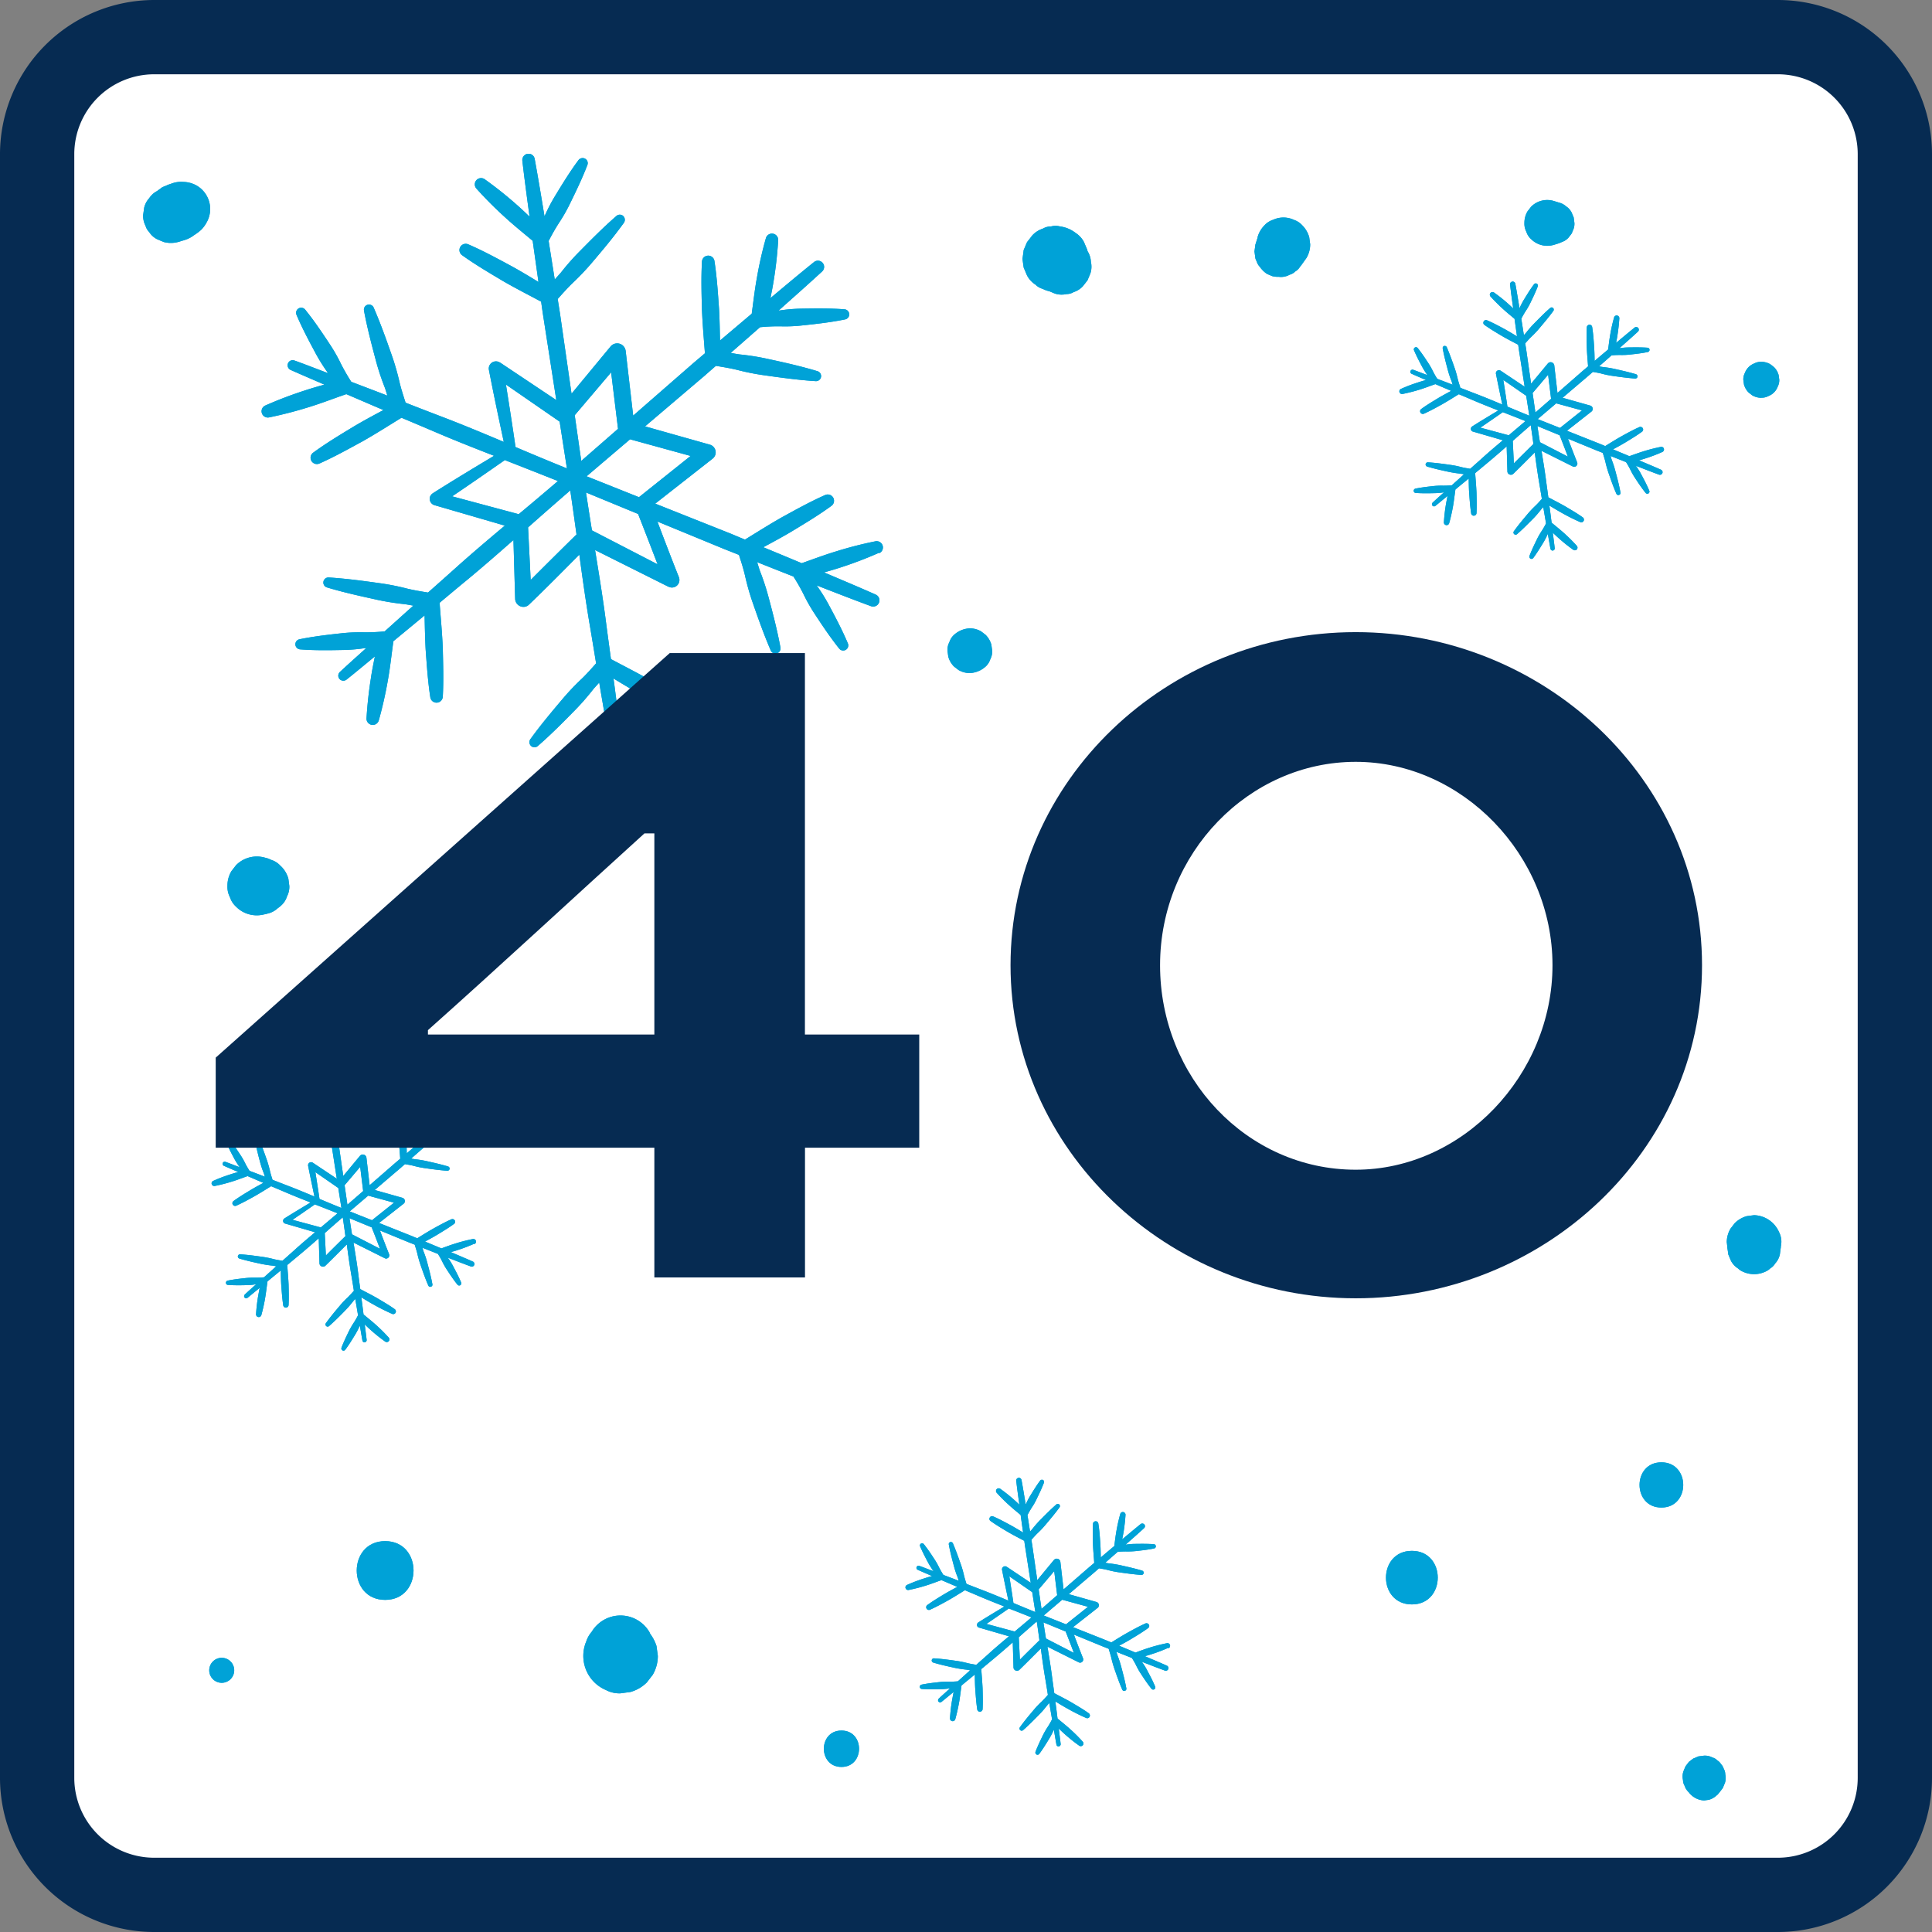
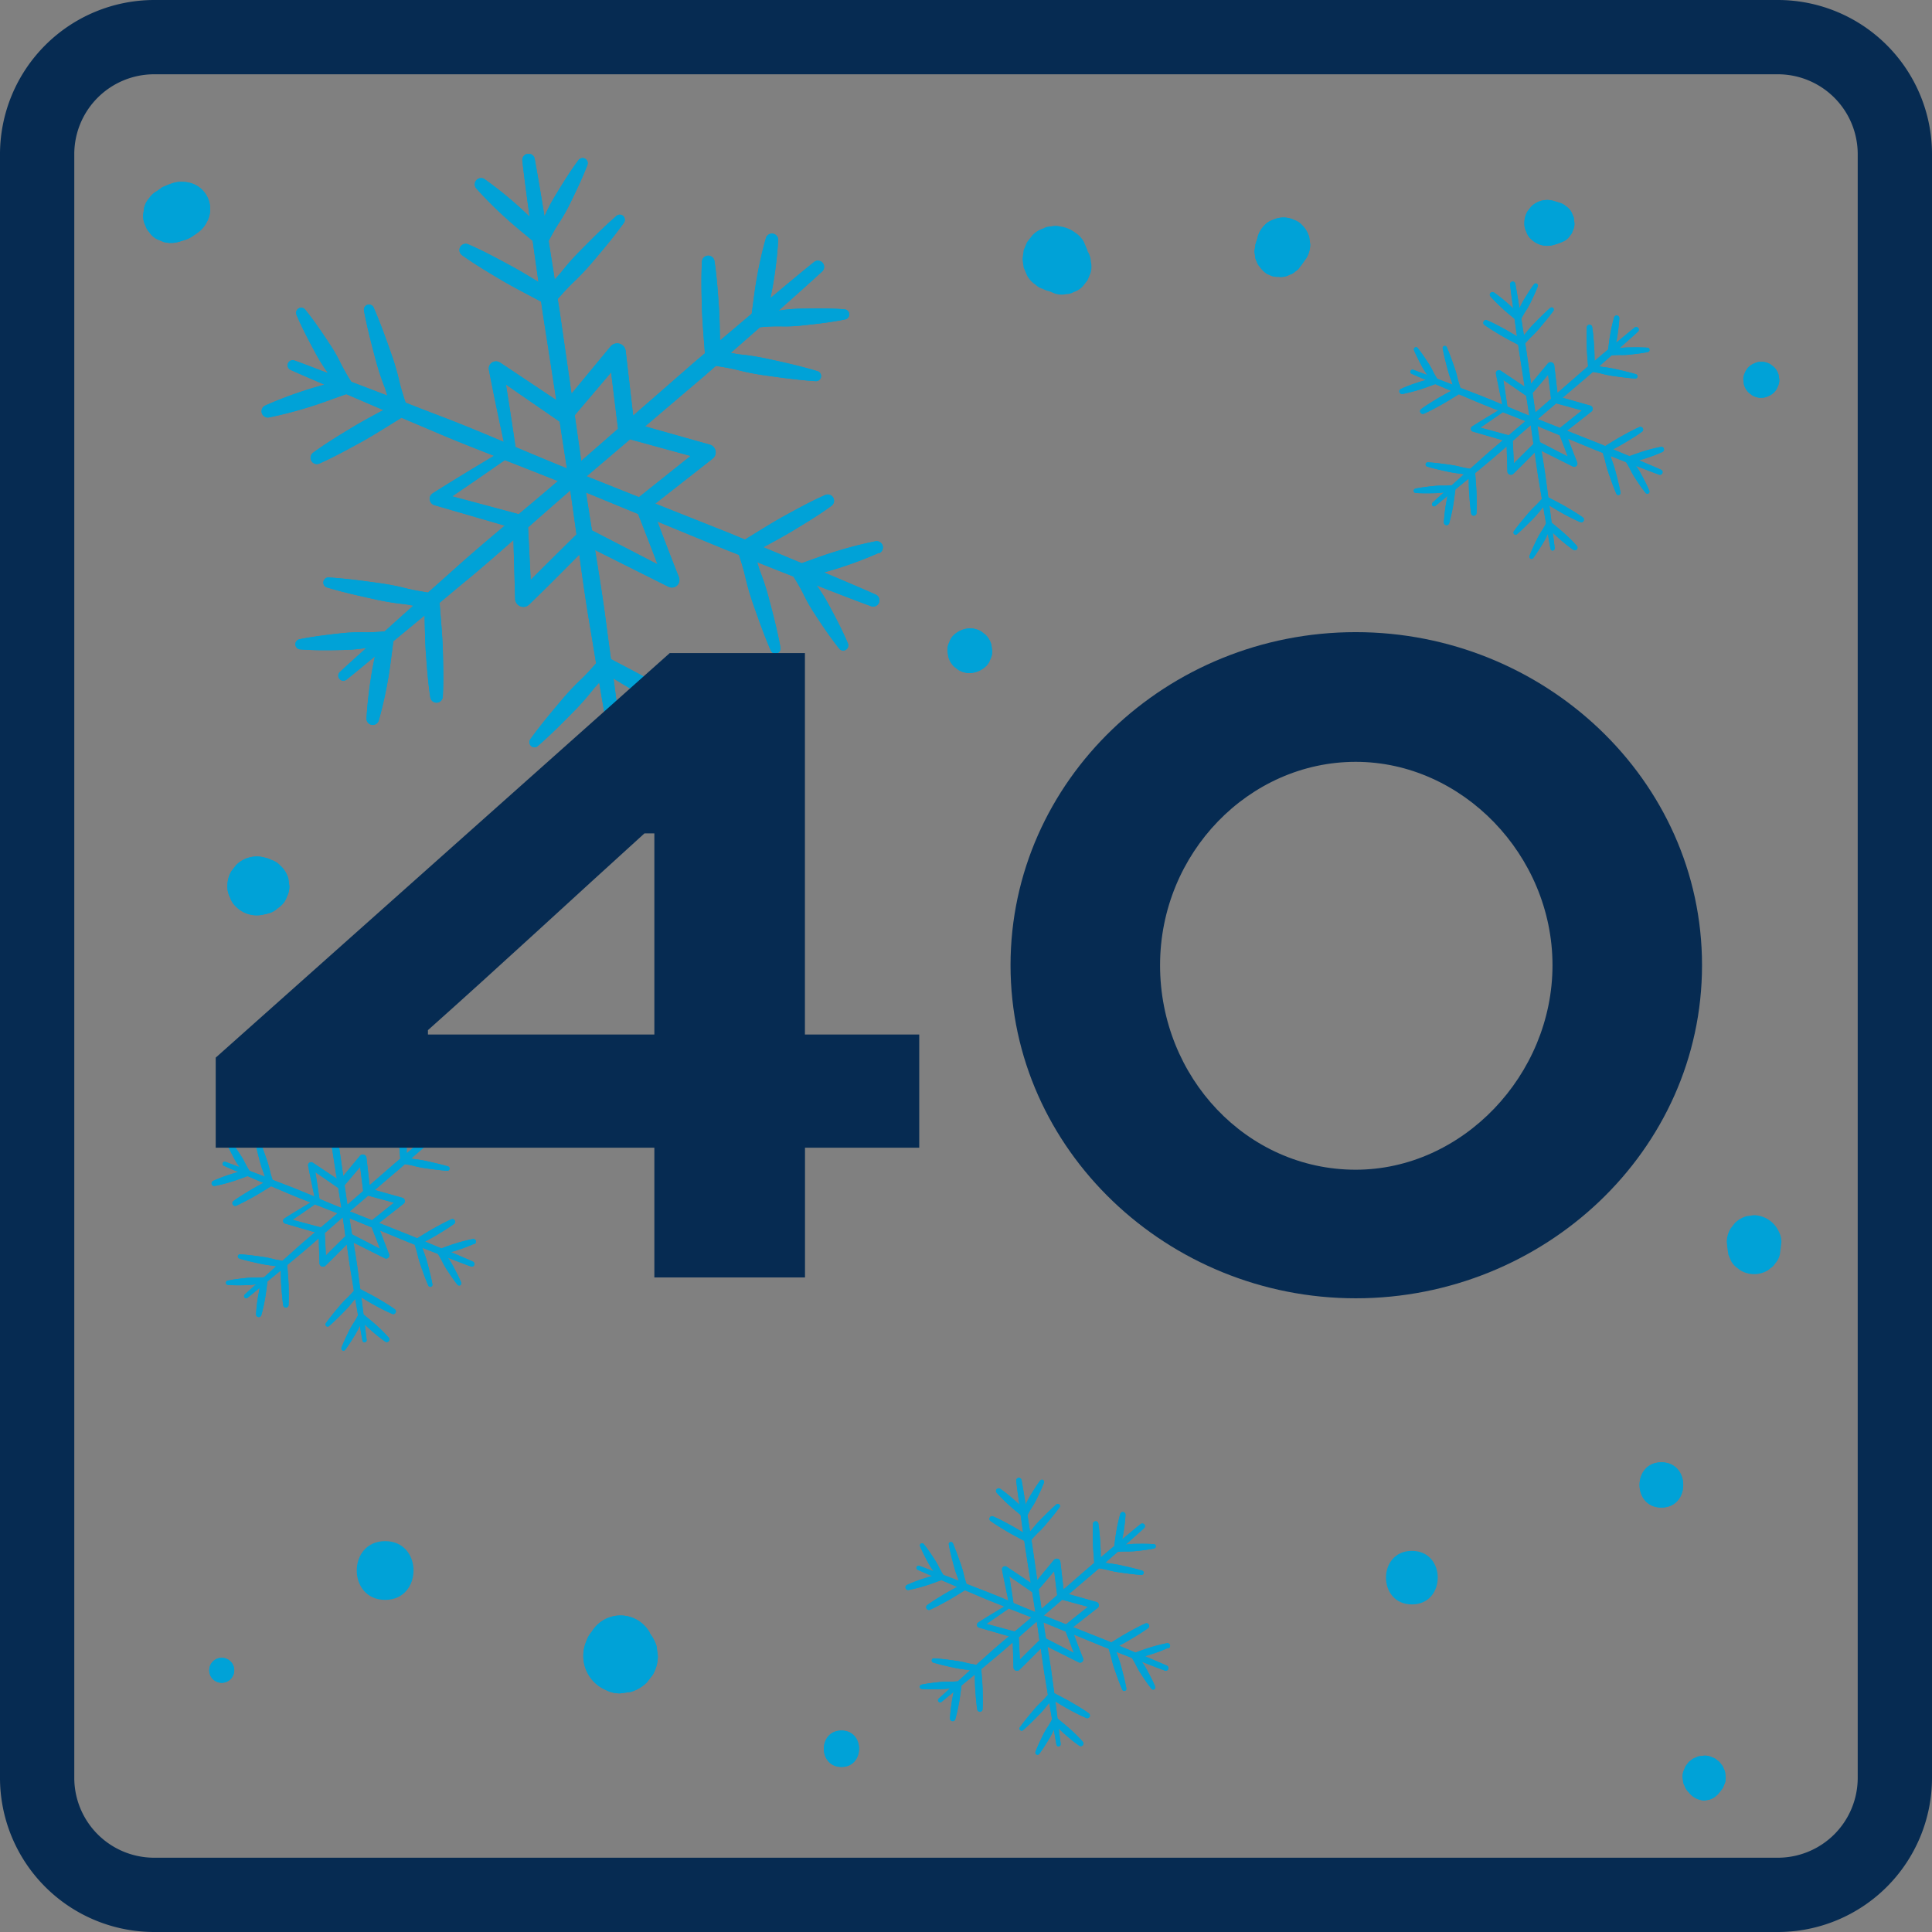
<svg xmlns="http://www.w3.org/2000/svg" width="260.09" height="260.09" viewBox="0 0 260.09 260.09">
  <rect x="0" y="0" width="260.09" height="260.09" fill="#808080" stroke="none" />
  <defs>
    <clipPath id="clip-path">
      <rect id="Rectangle_1313" data-name="Rectangle 1313" width="220.55" height="221.65" transform="translate(19.34 20.64)" fill="none" />
    </clipPath>
  </defs>
  <g id="_34" data-name="34" transform="translate(-0.07 0.09)">
    <g id="Group_436">
      <g id="Group_1284" data-name="Group 1284">
        <g id="Group_435">
          <g id="Path_909">
-             <path id="Path_4234" data-name="Path 4234" d="M239.42,255H20.81A15.744,15.744,0,0,1,5.07,239.26V20.65A15.744,15.744,0,0,1,20.81,4.91H239.42a15.744,15.744,0,0,1,15.74,15.74h0V239.26A15.744,15.744,0,0,1,239.42,255h0" fill="#fff" />
            <path id="Path_4235" data-name="Path 4235" d="M239.42,260H20.81A20.765,20.765,0,0,1,.07,239.26V20.65A20.784,20.784,0,0,1,20.81-.09H239.42a20.758,20.758,0,0,1,20.74,20.74V239.26A20.758,20.758,0,0,1,239.42,260ZM20.81,9.91A10.755,10.755,0,0,0,10.07,20.65V239.26A10.755,10.755,0,0,0,20.81,250H239.42a10.755,10.755,0,0,0,10.74-10.74V20.65A10.755,10.755,0,0,0,239.42,9.91Z" fill="#062b52" />
          </g>
        </g>
      </g>
    </g>
    <g id="Group_580">
      <g id="Group_1282" data-name="Group 1282" clip-path="url(#clip-path)">
        <g id="Group_579">
          <g id="Path_1564">
            <path id="Path_4237" data-name="Path 4237" d="M118.44,74.38a.846.846,0,0,0-.51-1.6,52.262,52.262,0,0,0-5.34,1.37c-1.55.47-3.06,1.04-4.59,1.58q-2.58-1.08-5.17-2.15c1.25-.67,2.49-1.34,3.71-2.06,1.85-1.12,3.71-2.23,5.46-3.51a.847.847,0,0,0-.84-1.46c-1.99.88-3.88,1.93-5.78,2.97-1.7.96-3.35,2.01-5.02,3.03-.61-.25-1.21-.5-1.82-.76L88.28,67.71l7.73-6.06a1.068,1.068,0,0,0,.37-.56,1.083,1.083,0,0,0-.75-1.32l-8.72-2.46,8.04-6.84c.5-.44,1-.88,1.5-1.31.96.16,1.93.32,2.88.55a31.992,31.992,0,0,0,3.48.7c2.34.33,4.69.66,7.07.81a.685.685,0,0,0,.24-1.34c-2.28-.69-4.59-1.2-6.91-1.7a32.014,32.014,0,0,0-3.51-.55c-.43-.05-.84-.14-1.26-.21,1.32-1.15,2.63-2.31,3.95-3.46a25.482,25.482,0,0,1,2.76-.12,20.24,20.24,0,0,0,2.91-.12c1.93-.2,3.86-.42,5.78-.81a.687.687,0,0,0-.09-1.36c-1.95-.15-3.89-.12-5.83-.09a21.686,21.686,0,0,0-2.9.25h-.12c1.95-1.74,3.91-3.47,5.83-5.24a.836.836,0,0,0-1.1-1.26h0c-1.97,1.58-3.9,3.21-5.84,4.83.15-.77.31-1.54.43-2.32a52.776,52.776,0,0,0,.61-5.48.843.843,0,0,0-1.65-.28,52.288,52.288,0,0,0-1.22,5.38c-.29,1.59-.47,3.2-.69,4.8L97,45.75c-.03-1.41-.05-2.83-.13-4.24-.15-2.16-.29-4.32-.62-6.47a.846.846,0,0,0-1.68.08c-.12,2.17-.06,4.33,0,6.5.08,1.95.25,3.9.4,5.85-.5.42-1,.85-1.5,1.27l-8.16,7.12-1.01-8.7a1.177,1.177,0,0,0-.41-.76,1.155,1.155,0,0,0-1.62.15l-5.26,6.36L75.46,42.13c-.1-.65-.21-1.31-.31-1.97.65-.73,1.3-1.46,2-2.14a35.172,35.172,0,0,0,2.46-2.57c1.53-1.8,3.06-3.61,4.45-5.55a.7.7,0,0,0-.15-.96.678.678,0,0,0-.85.04c-1.8,1.56-3.46,3.25-5.12,4.93a32.864,32.864,0,0,0-2.34,2.67c-.27.33-.57.63-.85.96-.27-1.73-.55-3.46-.82-5.19.42-.82.87-1.62,1.37-2.4a22.516,22.516,0,0,0,1.45-2.52c.85-1.74,1.7-3.49,2.4-5.32a.682.682,0,0,0-.41-.88.708.708,0,0,0-.79.23c-1.17,1.57-2.18,3.23-3.19,4.89a22.513,22.513,0,0,0-1.34,2.58.929.929,0,0,1-.05.1c-.42-2.58-.85-5.16-1.32-7.73a.832.832,0,0,0-.97-.68.849.849,0,0,0-.69.93c.29,2.51.63,5.01.97,7.52-.57-.54-1.14-1.08-1.73-1.6a52.252,52.252,0,0,0-4.31-3.43.845.845,0,0,0-1.12,1.25,53.014,53.014,0,0,0,3.89,3.9c1.19,1.09,2.45,2.1,3.69,3.14q.39,2.775.78,5.54c-1.21-.74-2.42-1.47-3.66-2.15-1.9-1.02-3.8-2.06-5.8-2.92a.845.845,0,0,0-.83,1.46c1.77,1.27,3.63,2.36,5.49,3.47,1.69.98,3.44,1.87,5.16,2.79.09.65.18,1.3.28,1.94l1.76,11.31-7.55-5.04h-.02a.97.97,0,0,0-1.36.26.96.96,0,0,0-.14.72c.62,3.21,1.3,6.42,2,9.69-2.8-1.18-5.6-2.35-8.44-3.43q-2.4-.915-4.78-1.85c-.29-.91-.59-1.82-.81-2.74a34.1,34.1,0,0,0-.97-3.42c-.78-2.24-1.57-4.47-2.52-6.65a.686.686,0,0,0-1.3.4c.43,2.34,1.04,4.63,1.65,6.92A33.258,33.258,0,0,0,51.84,52c.15.39.25.78.38,1.17-1.62-.63-3.24-1.24-4.86-1.86a27.555,27.555,0,0,1-1.39-2.42,22.494,22.494,0,0,0-1.43-2.53c-1.07-1.62-2.15-3.24-3.38-4.76a.687.687,0,0,0-1.17.7c.76,1.8,1.68,3.52,2.6,5.23a23.055,23.055,0,0,0,1.54,2.46,1.19,1.19,0,0,1,.09.15c-1.5-.56-2.98-1.15-4.49-1.69a.684.684,0,0,0-.51,1.27c1.5.67,3.01,1.31,4.52,1.97-.94.26-1.87.53-2.8.84q-2.625.855-5.15,1.97a.844.844,0,0,0,.51,1.6,55.059,55.059,0,0,0,5.34-1.38c1.7-.52,3.36-1.17,5.05-1.75,1.67.71,3.33,1.44,5,2.14-1.34.72-2.69,1.44-4,2.22-1.85,1.12-3.71,2.24-5.46,3.52a.847.847,0,0,0,.84,1.46c1.99-.88,3.88-1.94,5.78-2.97,1.79-1.01,3.52-2.12,5.27-3.19q2.25.945,4.49,1.9c2.63,1.13,5.3,2.18,7.97,3.22-2.8,1.68-5.56,3.34-8.25,5.05a.952.952,0,0,0-.38.5.9.9,0,0,0,.61,1.1h.01l9.46,2.75c-2.19,1.84-4.38,3.69-6.51,5.6q-1.905,1.71-3.83,3.41c-.94-.15-1.88-.31-2.81-.53a31.99,31.99,0,0,0-3.48-.7c-2.34-.33-4.69-.65-7.07-.8a.685.685,0,0,0-.24,1.34c2.28.69,4.6,1.19,6.91,1.7a34.611,34.611,0,0,0,3.51.55c.41.05.81.14,1.21.2-1.3,1.15-2.58,2.32-3.87,3.47a25.743,25.743,0,0,1-2.78.12,23.6,23.6,0,0,0-2.91.12c-1.93.21-3.86.43-5.77.82a.687.687,0,0,0,.09,1.36c1.95.15,3.89.12,5.83.08a21.685,21.685,0,0,0,2.9-.25.915.915,0,0,0,.17-.01c-1.19,1.07-2.38,2.13-3.55,3.22a.68.68,0,0,0-.04.96.692.692,0,0,0,.93.07c1.29-1.02,2.54-2.08,3.82-3.12-.2.96-.39,1.91-.53,2.87-.29,1.82-.49,3.64-.6,5.48a.843.843,0,0,0,1.65.27,54.4,54.4,0,0,0,1.22-5.38c.32-1.75.5-3.53.75-5.29,1.4-1.16,2.8-2.31,4.2-3.47.03,1.53.06,3.05.14,4.57.16,2.16.3,4.32.63,6.46a.846.846,0,0,0,1.68-.08c.12-2.17.05-4.33,0-6.5-.08-2.06-.28-4.1-.43-6.15,1.25-1.04,2.49-2.09,3.75-3.12,2.1-1.74,4.15-3.53,6.19-5.33l.23,7.92a1.121,1.121,0,0,0,1.14,1.08,1.056,1.056,0,0,0,.73-.31l.02-.02c2.29-2.19,4.51-4.45,6.75-6.7.43,3.2.88,6.39,1.42,9.57.29,1.69.56,3.37.84,5.06-.63.71-1.26,1.43-1.95,2.09a33.049,33.049,0,0,0-2.45,2.57c-1.53,1.81-3.06,3.62-4.45,5.55a.7.7,0,0,0,.15.96.678.678,0,0,0,.85-.04c1.8-1.56,3.46-3.25,5.12-4.94a33.132,33.132,0,0,0,2.33-2.68c.26-.32.55-.61.82-.92.28,1.71.58,3.42.88,5.13a27.46,27.46,0,0,1-1.38,2.42,22.517,22.517,0,0,0-1.45,2.52c-.85,1.74-1.7,3.49-2.39,5.32a.685.685,0,0,0,1.19.65c1.17-1.57,2.18-3.23,3.18-4.89a22.513,22.513,0,0,0,1.34-2.58,1.093,1.093,0,0,1,.08-.15c.28,1.57.53,3.15.83,4.72a.677.677,0,0,0,1.34-.2c-.18-1.64-.4-3.26-.61-4.89.7.68,1.41,1.34,2.15,1.98a54.448,54.448,0,0,0,4.31,3.43.845.845,0,0,0,1.12-1.25,51.252,51.252,0,0,0-3.9-3.9c-1.31-1.2-2.72-2.3-4.07-3.46-.23-1.8-.45-3.6-.7-5.4,1.3.79,2.61,1.58,3.95,2.32,1.91,1.02,3.81,2.05,5.81,2.91a.845.845,0,0,0,.83-1.46c-1.77-1.26-3.64-2.36-5.5-3.46-1.78-1.03-3.62-1.95-5.43-2.92-.22-1.61-.44-3.22-.65-4.83-.42-3.3-.96-6.58-1.49-9.85l9.86,4.93h.02a1.008,1.008,0,0,0,1.37-.45,1.025,1.025,0,0,0,.03-.84c-.99-2.48-1.94-4.98-2.89-7.48l9.13,3.76c.62.24,1.24.49,1.85.73.3.93.6,1.86.82,2.81a33.314,33.314,0,0,0,.96,3.42c.78,2.24,1.56,4.47,2.51,6.66a.687.687,0,0,0,.91.33.7.7,0,0,0,.39-.73c-.43-2.34-1.03-4.64-1.64-6.92a33.2,33.2,0,0,0-1.11-3.37c-.15-.4-.25-.81-.39-1.22,1.63.65,3.25,1.29,4.88,1.93a26,26,0,0,1,1.37,2.4,22.494,22.494,0,0,0,1.43,2.53c1.06,1.62,2.14,3.24,3.36,4.77a.687.687,0,0,0,1.17-.7c-.76-1.8-1.67-3.52-2.59-5.23a22.6,22.6,0,0,0-1.54-2.47c-.02-.03-.04-.07-.06-.1,2.44.95,4.87,1.9,7.32,2.8a.842.842,0,0,0,.63-1.56c-2.31-1.03-4.64-2-6.96-2.99.76-.22,1.51-.43,2.26-.68a52.511,52.511,0,0,0,5.15-1.97M93.04,61.29l-6.95,5.55-7.05-2.81,5.85-4.98,8.15,2.24ZM82.34,50.03l.93,7.61-4.95,4.32-.88-6.15,4.9-5.77ZM68.18,51.68l7.23,4.99.98,6.3q-3.465-1.41-6.92-2.88c-.4-2.78-.84-5.6-1.29-8.42M60.94,66.73c2.4-1.62,4.76-3.26,7.09-4.88q3.585,1.4,7.15,2.82-2.625,2.25-5.28,4.46l-8.95-2.4ZM71.51,77.98l-.35-7.07q2.82-2.5,5.68-4.98c.29,1.98.57,3.95.84,5.93q-3.1,3.045-6.17,6.12m17.07-2.11-8.82-4.56c-.28-1.7-.54-3.4-.8-5.1l7.01,2.89c.88,2.25,1.76,4.51,2.62,6.77" fill="#00a2d7" />
          </g>
          <g id="Path_1565">
            <path id="Path_4238" data-name="Path 4238" d="M63.94,167.39a.367.367,0,0,0,.18-.48.356.356,0,0,0-.39-.2,22.388,22.388,0,0,0-2.28.58c-.66.2-1.3.44-1.96.68-.74-.31-1.47-.61-2.2-.92.53-.28,1.06-.57,1.58-.88.79-.48,1.58-.95,2.33-1.5a.353.353,0,0,0,.07-.5.375.375,0,0,0-.43-.12c-.85.38-1.65.82-2.46,1.27-.73.41-1.43.85-2.14,1.29l-.77-.32-4.37-1.74,3.3-2.59a.447.447,0,0,0,.16-.24.459.459,0,0,0-.32-.56h0l-3.72-1.05,3.42-2.92.64-.56c.41.07.82.13,1.22.24a12.516,12.516,0,0,0,1.48.3c1,.14,2,.28,3.01.35a.306.306,0,0,0,.31-.28.312.312,0,0,0-.21-.3c-.97-.29-1.96-.51-2.94-.73a14.914,14.914,0,0,0-1.49-.24c-.18-.02-.36-.06-.54-.09l1.68-1.47a11.522,11.522,0,0,1,1.18-.05,10.284,10.284,0,0,0,1.24-.05c.82-.09,1.64-.18,2.46-.35a.3.3,0,0,0,.23-.35.286.286,0,0,0-.26-.23c-.83-.06-1.66-.05-2.49-.04a8.635,8.635,0,0,0-1.24.1h-.05c.83-.74,1.67-1.47,2.49-2.23a.355.355,0,1,0-.46-.54c-.84.67-1.66,1.37-2.49,2.06.07-.33.13-.66.19-.99.12-.77.21-1.55.26-2.33a.367.367,0,0,0-.37-.36.355.355,0,0,0-.33.24,22.313,22.313,0,0,0-.52,2.29c-.12.68-.2,1.37-.29,2.05-.61.51-1.22,1.02-1.82,1.54-.01-.6-.02-1.2-.06-1.81-.06-.92-.12-1.84-.27-2.76a.354.354,0,0,0-.41-.3.363.363,0,0,0-.31.34c-.05.93-.03,1.85,0,2.77.03.83.11,1.66.17,2.49-.21.18-.42.36-.64.54l-3.48,3.03-.43-3.71a.494.494,0,0,0-.87-.25h0l-2.25,2.71-.66-4.59-.13-.84c.28-.31.55-.62.85-.91a13.642,13.642,0,0,0,1.05-1.1c.65-.77,1.3-1.54,1.9-2.36a.3.3,0,0,0-.07-.41.286.286,0,0,0-.36.02c-.77.67-1.48,1.39-2.18,2.1a13.592,13.592,0,0,0-1,1.14c-.11.14-.24.27-.36.41-.12-.73-.23-1.47-.35-2.21.18-.35.37-.69.58-1.02a8.18,8.18,0,0,0,.62-1.08c.36-.74.72-1.49,1.02-2.27a.3.3,0,0,0-.17-.38.3.3,0,0,0-.34.1c-.5.67-.93,1.38-1.36,2.08a10.383,10.383,0,0,0-.57,1.1l-.02.04c-.18-1.1-.36-2.2-.56-3.29a.359.359,0,1,0-.71.11c.12,1.07.27,2.13.42,3.2-.24-.23-.49-.46-.74-.68a21.424,21.424,0,0,0-1.84-1.46.376.376,0,0,0-.44.02.363.363,0,0,0-.04.51h0a21.667,21.667,0,0,0,1.66,1.66c.51.47,1.05.9,1.57,1.34.11.79.22,1.57.33,2.36-.51-.31-1.03-.62-1.56-.92-.81-.44-1.62-.88-2.47-1.24a.352.352,0,0,0-.47.19.345.345,0,0,0,.12.43c.76.54,1.55,1.01,2.34,1.48.72.42,1.47.8,2.2,1.19.04.28.08.55.12.83l.75,4.82-3.22-2.15h0a.412.412,0,0,0-.64.42c.27,1.37.56,2.74.85,4.13-1.19-.5-2.39-1-3.6-1.46-.68-.26-1.36-.53-2.04-.79-.12-.38-.25-.77-.34-1.17a15.088,15.088,0,0,0-.41-1.46c-.33-.95-.67-1.9-1.07-2.84a.309.309,0,0,0-.32-.17.282.282,0,0,0-.23.33h0c.19,1,.44,1.98.7,2.95a12.155,12.155,0,0,0,.48,1.44c.06.16.1.33.16.5-.69-.27-1.38-.53-2.07-.79-.21-.34-.41-.67-.59-1.03a8.687,8.687,0,0,0-.61-1.07c-.45-.69-.91-1.38-1.43-2.03a.293.293,0,0,0-.5.3c.32.77.71,1.5,1.1,2.23a10.3,10.3,0,0,0,.66,1.05l.04.06c-.64-.24-1.27-.49-1.91-.72a.294.294,0,0,0-.36.15.279.279,0,0,0,.15.38h0c.64.29,1.28.56,1.93.84-.4.11-.8.23-1.19.36a20.621,20.621,0,0,0-2.19.84.356.356,0,0,0-.2.39.366.366,0,0,0,.41.29h0a22.388,22.388,0,0,0,2.28-.58c.73-.22,1.43-.5,2.15-.75.71.3,1.42.62,2.13.91-.57.31-1.15.62-1.7.95-.79.48-1.58.95-2.33,1.5a.365.365,0,0,0-.07.51.375.375,0,0,0,.43.12c.85-.38,1.65-.82,2.46-1.27.76-.43,1.5-.9,2.25-1.36.64.27,1.28.54,1.91.81,1.12.48,2.26.93,3.4,1.38-1.19.72-2.37,1.42-3.52,2.15a.386.386,0,0,0-.12.53.356.356,0,0,0,.22.16h0l4.03,1.17c-.93.78-1.87,1.57-2.77,2.39-.54.49-1.09.97-1.63,1.45-.4-.07-.8-.13-1.2-.23a12.516,12.516,0,0,0-1.48-.3c-1-.14-2-.28-3.01-.34a.291.291,0,0,0-.31.27.3.3,0,0,0,.21.3c.97.29,1.96.51,2.94.72.5.1,1,.18,1.5.23.17.02.34.06.52.09-.55.49-1.1.99-1.65,1.48a11.718,11.718,0,0,1-1.19.05,10.284,10.284,0,0,0-1.24.05c-.82.09-1.64.18-2.46.35a.3.3,0,0,0-.23.35.286.286,0,0,0,.26.23c.83.06,1.66.05,2.49.03a8.393,8.393,0,0,0,1.23-.11h.07c-.5.45-1.02.9-1.51,1.37a.3.3,0,0,0-.03.41.284.284,0,0,0,.4.03c.55-.44,1.08-.89,1.63-1.33-.08.41-.16.82-.23,1.22a22.742,22.742,0,0,0-.26,2.33.363.363,0,0,0,.71.12,22.272,22.272,0,0,0,.51-2.29c.13-.75.21-1.5.32-2.25.59-.5,1.19-.98,1.79-1.48.01.65.02,1.3.06,1.95.07.92.13,1.84.27,2.75a.354.354,0,0,0,.41.3.363.363,0,0,0,.31-.34c.05-.93.02-1.85,0-2.77-.04-.88-.12-1.75-.18-2.62l1.6-1.33c.89-.74,1.77-1.5,2.64-2.27l.1,3.37a.439.439,0,0,0,.13.31.474.474,0,0,0,.67.01h0c.97-.94,1.92-1.91,2.88-2.86.18,1.36.37,2.73.6,4.08.12.72.24,1.44.35,2.16-.27.3-.54.61-.83.89a11.873,11.873,0,0,0-1.04,1.09c-.65.77-1.3,1.54-1.89,2.37a.291.291,0,0,0,.43.39c.77-.67,1.48-1.39,2.18-2.11a13.479,13.479,0,0,0,.99-1.14c.11-.14.23-.26.35-.39.12.73.25,1.46.37,2.19a10.527,10.527,0,0,1-.59,1.03,11.428,11.428,0,0,0-.62,1.07c-.36.74-.72,1.49-1.02,2.27a.315.315,0,0,0,.1.34.29.29,0,0,0,.41-.06h0c.5-.67.93-1.38,1.36-2.08a10.383,10.383,0,0,0,.57-1.1c0-.02.02-.04.03-.07.12.67.23,1.34.35,2.01a.287.287,0,0,0,.34.23.3.3,0,0,0,.23-.31c-.08-.7-.17-1.39-.26-2.09.3.29.6.57.92.85a21.424,21.424,0,0,0,1.84,1.46.376.376,0,0,0,.44-.02.363.363,0,0,0,.04-.51h0a21.667,21.667,0,0,0-1.66-1.66c-.56-.51-1.16-.98-1.74-1.47-.1-.77-.19-1.54-.3-2.3.56.34,1.11.68,1.68.99a27.3,27.3,0,0,0,2.48,1.24.356.356,0,0,0,.47-.2.375.375,0,0,0-.12-.43c-.75-.54-1.55-1-2.34-1.47-.76-.44-1.54-.83-2.31-1.24-.09-.69-.19-1.37-.27-2.06-.18-1.41-.41-2.8-.64-4.2l4.2,2.1h0a.394.394,0,0,0,.35.02.431.431,0,0,0,.24-.56c-.42-1.06-.83-2.12-1.23-3.19l3.89,1.6c.26.1.53.21.79.31.12.4.25.79.35,1.2a15.088,15.088,0,0,0,.41,1.46c.33.95.66,1.91,1.07,2.84a.282.282,0,0,0,.38.15.278.278,0,0,0,.17-.32c-.18-1-.44-1.97-.7-2.95a12.155,12.155,0,0,0-.48-1.44c-.06-.17-.11-.35-.16-.52.69.27,1.39.55,2.08.82a10.285,10.285,0,0,1,.58,1.02,9.62,9.62,0,0,0,.61,1.08c.45.69.91,1.38,1.43,2.03a.3.3,0,0,0,.41.08.3.3,0,0,0,.09-.38c-.32-.77-.71-1.5-1.1-2.23a7.692,7.692,0,0,0-.66-1.05l-.03-.04c1.04.4,2.08.81,3.12,1.19a.358.358,0,0,0,.45-.22.362.362,0,0,0-.18-.44c-.99-.44-1.98-.85-2.97-1.28.32-.09.65-.18.96-.29a21.484,21.484,0,0,0,2.19-.84m-10.8-5.53-2.97,2.37-3-1.19,2.49-2.12,3.48.95Zm-4.56-4.8.4,3.24-2.12,1.84-.38-2.62,2.09-2.46Zm-6.03.7,3.08,2.13.42,2.69c-.99-.4-1.97-.81-2.95-1.22-.17-1.19-.36-2.39-.55-3.59m-3.09,6.41c1.02-.69,2.03-1.39,3.02-2.08,1.02.39,2.03.79,3.05,1.2-.75.64-1.5,1.27-2.25,1.9l-3.82-1.03Zm4.5,4.79-.15-3.01c.8-.71,1.61-1.42,2.42-2.12.13.84.25,1.69.36,2.53-.88.87-1.76,1.73-2.63,2.61m7.28-.91-3.76-1.94c-.12-.72-.23-1.45-.34-2.17l2.99,1.23q.57,1.44,1.11,2.88" fill="#00a2d7" />
          </g>
          <g id="Path_1566">
            <path id="Path_4239" data-name="Path 4239" d="M223.87,60.75a.367.367,0,0,0,.18-.48.356.356,0,0,0-.39-.2,22.388,22.388,0,0,0-2.28.58c-.66.2-1.3.44-1.96.67-.74-.31-1.47-.61-2.2-.92.53-.28,1.06-.57,1.58-.88.79-.48,1.58-.95,2.33-1.5a.353.353,0,0,0,.07-.5.375.375,0,0,0-.43-.12c-.85.38-1.65.82-2.46,1.27-.73.41-1.43.85-2.14,1.29l-.77-.32-4.38-1.74,3.3-2.59a.412.412,0,0,0,.15-.24.459.459,0,0,0-.32-.56h0l-3.72-1.05,3.43-2.92.64-.56c.41.07.82.13,1.22.24a12.515,12.515,0,0,0,1.48.3c1,.14,2,.28,3.01.35a.306.306,0,0,0,.31-.28.312.312,0,0,0-.21-.3c-.97-.29-1.96-.51-2.94-.73a14.911,14.911,0,0,0-1.49-.24c-.18-.02-.36-.06-.54-.09.56-.49,1.12-.98,1.68-1.48a11.52,11.52,0,0,1,1.18-.05,10.285,10.285,0,0,0,1.24-.05c.82-.09,1.64-.18,2.46-.35a.3.3,0,0,0,.23-.35.287.287,0,0,0-.26-.23c-.83-.06-1.66-.05-2.49-.04a8.637,8.637,0,0,0-1.24.1h-.05c.83-.74,1.67-1.47,2.49-2.23a.355.355,0,0,0-.46-.54h0c-.84.68-1.66,1.37-2.49,2.06q.105-.5.18-.99c.12-.77.21-1.55.26-2.34a.367.367,0,0,0-.37-.36.355.355,0,0,0-.33.24,22.311,22.311,0,0,0-.52,2.29c-.12.68-.2,1.36-.29,2.05-.61.51-1.22,1.02-1.82,1.54-.01-.6-.02-1.2-.06-1.81-.06-.92-.12-1.84-.27-2.76a.354.354,0,0,0-.41-.3.363.363,0,0,0-.31.34c-.05.93-.03,1.85,0,2.77.03.83.11,1.66.17,2.49-.21.18-.42.36-.64.54l-3.48,3.04-.43-3.71a.494.494,0,0,0-.87-.25h0l-2.25,2.71-.66-4.59c-.04-.28-.09-.56-.13-.84.28-.31.55-.62.85-.91a11.982,11.982,0,0,0,1.04-1.1c.65-.77,1.3-1.54,1.9-2.36a.3.3,0,0,0-.07-.41.286.286,0,0,0-.36.02c-.77.67-1.47,1.39-2.18,2.11a13.589,13.589,0,0,0-1,1.14c-.11.14-.24.27-.36.41-.12-.73-.23-1.47-.35-2.21.18-.35.37-.69.58-1.02a8.754,8.754,0,0,0,.62-1.07c.36-.74.72-1.49,1.02-2.27a.3.3,0,0,0-.17-.38.3.3,0,0,0-.34.1c-.5.67-.93,1.38-1.36,2.08a10.385,10.385,0,0,0-.57,1.1l-.02.05c-.18-1.1-.36-2.2-.56-3.29a.359.359,0,0,0-.71.11h0c.12,1.07.27,2.14.42,3.2-.24-.23-.49-.46-.74-.68a21.422,21.422,0,0,0-1.84-1.46.376.376,0,0,0-.44.02.363.363,0,0,0-.04.51h0c.53.58,1.09,1.14,1.67,1.67.51.47,1.05.9,1.57,1.34.11.79.22,1.57.33,2.36-.51-.31-1.03-.62-1.56-.92-.81-.44-1.62-.88-2.47-1.24a.352.352,0,0,0-.47.19.345.345,0,0,0,.12.43c.76.54,1.55,1.01,2.34,1.48.72.42,1.47.8,2.2,1.19.04.27.08.55.12.83l.75,4.82-3.22-2.15h0a.412.412,0,0,0-.64.42c.27,1.37.56,2.74.85,4.13-1.19-.5-2.39-1-3.6-1.46-.68-.26-1.36-.53-2.04-.79-.12-.39-.25-.77-.35-1.17a15.086,15.086,0,0,0-.41-1.46c-.33-.95-.67-1.9-1.07-2.84a.309.309,0,0,0-.32-.17.282.282,0,0,0-.23.33h0c.18,1,.44,1.98.7,2.95a12.155,12.155,0,0,0,.48,1.44c.06.16.1.33.16.5-.69-.27-1.38-.53-2.07-.79a10.525,10.525,0,0,1-.59-1.03,9.618,9.618,0,0,0-.61-1.08c-.45-.69-.91-1.38-1.43-2.03a.293.293,0,0,0-.5.3c.33.77.71,1.5,1.1,2.23a10.3,10.3,0,0,0,.66,1.05l.04.06c-.64-.24-1.27-.49-1.91-.72a.29.29,0,0,0-.36.16.279.279,0,0,0,.15.38h0c.64.29,1.28.56,1.93.84-.4.11-.8.23-1.19.36a20.619,20.619,0,0,0-2.19.84.356.356,0,0,0-.2.39.366.366,0,0,0,.41.29h0a22.388,22.388,0,0,0,2.28-.58c.73-.22,1.43-.5,2.15-.75.71.3,1.42.61,2.13.91-.57.31-1.15.62-1.71.95-.79.48-1.58.95-2.33,1.5a.365.365,0,0,0-.07.51.375.375,0,0,0,.43.12c.85-.38,1.65-.82,2.46-1.27.76-.43,1.5-.9,2.25-1.36.64.27,1.28.54,1.91.81,1.12.48,2.26.93,3.4,1.38-1.19.72-2.37,1.42-3.51,2.15a.386.386,0,0,0-.12.53.356.356,0,0,0,.22.16h0l4.03,1.17c-.93.78-1.87,1.57-2.77,2.39-.54.49-1.09.97-1.63,1.45-.4-.07-.8-.13-1.2-.23a12.515,12.515,0,0,0-1.48-.3c-1-.14-2-.28-3.01-.34a.291.291,0,0,0-.31.27.3.3,0,0,0,.21.3c.97.29,1.96.51,2.94.72.5.1,1,.18,1.5.23.17.02.34.06.52.09-.55.49-1.1.99-1.65,1.48a11.718,11.718,0,0,1-1.19.05,10.284,10.284,0,0,0-1.24.05c-.82.09-1.64.18-2.46.35a.3.3,0,0,0-.23.35.287.287,0,0,0,.26.23c.83.06,1.66.05,2.49.03a8.637,8.637,0,0,0,1.24-.1h.07c-.5.45-1.01.9-1.51,1.37a.3.3,0,0,0-.03.41.284.284,0,0,0,.4.03c.55-.44,1.08-.89,1.63-1.33-.08.41-.16.81-.23,1.22a22.738,22.738,0,0,0-.26,2.33.363.363,0,0,0,.71.12c.21-.75.38-1.52.52-2.29.13-.75.21-1.5.32-2.25.59-.5,1.19-.98,1.79-1.48.01.65.02,1.3.06,1.95.07.92.13,1.84.27,2.75a.354.354,0,0,0,.41.3.363.363,0,0,0,.31-.34c.05-.93.02-1.85,0-2.77-.04-.88-.12-1.75-.18-2.62l1.6-1.33c.89-.74,1.77-1.5,2.64-2.27l.1,3.37a.439.439,0,0,0,.13.31.474.474,0,0,0,.67.01h0c.97-.94,1.92-1.91,2.88-2.86.18,1.36.37,2.73.6,4.08l.36,2.16c-.27.3-.54.61-.83.89a13.31,13.31,0,0,0-1.04,1.09c-.65.77-1.3,1.54-1.89,2.37a.291.291,0,0,0,.43.39c.77-.67,1.47-1.39,2.18-2.1a13.478,13.478,0,0,0,.99-1.14c.11-.14.23-.26.35-.39.12.73.25,1.46.37,2.19a10.526,10.526,0,0,1-.59,1.03,10.426,10.426,0,0,0-.62,1.08c-.36.74-.72,1.49-1.02,2.27a.315.315,0,0,0,.1.34.29.29,0,0,0,.41-.06h0c.5-.67.93-1.38,1.36-2.08a10.385,10.385,0,0,0,.57-1.1c0-.02.02-.04.03-.07.12.67.23,1.34.36,2.01a.288.288,0,0,0,.57-.08c-.08-.7-.17-1.39-.26-2.09.3.29.6.57.92.85a21.422,21.422,0,0,0,1.84,1.46.376.376,0,0,0,.44-.02.363.363,0,0,0,.04-.51h0a21.667,21.667,0,0,0-1.66-1.66c-.56-.51-1.16-.98-1.74-1.47-.1-.77-.19-1.53-.3-2.3.56.34,1.11.67,1.68.99a27.3,27.3,0,0,0,2.48,1.24.356.356,0,0,0,.47-.2.375.375,0,0,0-.12-.43c-.75-.54-1.55-1-2.34-1.47-.76-.44-1.54-.83-2.31-1.24-.09-.69-.19-1.37-.28-2.06-.18-1.4-.41-2.8-.64-4.2l4.2,2.1h0a.413.413,0,0,0,.36.02.431.431,0,0,0,.24-.56c-.42-1.06-.83-2.12-1.23-3.19l3.89,1.6c.26.1.53.21.79.31.12.4.25.79.35,1.2a15.086,15.086,0,0,0,.41,1.46c.33.95.66,1.91,1.07,2.84a.282.282,0,0,0,.38.15.278.278,0,0,0,.17-.32c-.18-1-.44-1.97-.7-2.95a14.242,14.242,0,0,0-.47-1.44c-.06-.17-.11-.35-.16-.52.69.27,1.39.55,2.08.82a10.283,10.283,0,0,1,.58,1.02,9.618,9.618,0,0,0,.61,1.08c.45.69.91,1.38,1.43,2.03a.3.3,0,0,0,.41.08.3.3,0,0,0,.09-.38c-.32-.77-.71-1.5-1.1-2.23a7.692,7.692,0,0,0-.66-1.05l-.03-.05c1.04.4,2.07.81,3.12,1.19a.358.358,0,0,0,.45-.22.362.362,0,0,0-.18-.44c-.99-.44-1.98-.85-2.97-1.27.32-.09.64-.18.96-.29a20.619,20.619,0,0,0,2.19-.84m-10.83-5.59-2.96,2.36-3-1.19,2.49-2.12,3.47.95Zm-4.56-4.8.4,3.24-2.11,1.84-.38-2.62,2.09-2.46Zm-6.03.7,3.08,2.13.42,2.68c-.99-.4-1.97-.81-2.95-1.22-.17-1.19-.36-2.39-.55-3.59m-3.09,6.42c1.02-.69,2.03-1.39,3.02-2.08,1.02.39,2.03.79,3.05,1.2-.75.64-1.5,1.27-2.25,1.91l-3.82-1.03Zm4.51,4.8-.15-3.01c.8-.71,1.61-1.42,2.42-2.12.13.84.25,1.68.36,2.53-.88.87-1.76,1.73-2.63,2.61m7.27-.91-3.76-1.94c-.12-.72-.23-1.45-.34-2.17l2.99,1.23c.38.96.75,1.92,1.11,2.89" fill="#00a2d7" />
          </g>
          <g id="Path_1567">
            <path id="Path_4240" data-name="Path 4240" d="M157.38,221.8a.367.367,0,0,0,.18-.48.356.356,0,0,0-.39-.2,22.388,22.388,0,0,0-2.28.58c-.66.2-1.3.44-1.96.68-.74-.31-1.47-.61-2.2-.92.53-.28,1.06-.57,1.58-.88.79-.48,1.58-.95,2.33-1.5a.353.353,0,0,0,.07-.5.375.375,0,0,0-.43-.12c-.85.38-1.65.82-2.46,1.27-.73.41-1.43.85-2.14,1.29l-.77-.32-4.38-1.74,3.3-2.59a.447.447,0,0,0,.16-.24.459.459,0,0,0-.32-.56h0l-3.72-1.05,3.43-2.92.64-.56c.41.07.82.13,1.22.24a12.516,12.516,0,0,0,1.48.3c1,.14,2,.28,3.01.35a.306.306,0,0,0,.31-.28.312.312,0,0,0-.21-.3c-.97-.29-1.96-.51-2.94-.73a14.914,14.914,0,0,0-1.49-.24c-.18-.02-.36-.06-.54-.09l1.68-1.47a11.522,11.522,0,0,1,1.18-.05,10.284,10.284,0,0,0,1.24-.05c.82-.09,1.64-.18,2.46-.35a.293.293,0,0,0,.25-.33.289.289,0,0,0-.28-.25c-.83-.06-1.66-.05-2.49-.04a8.635,8.635,0,0,0-1.24.1h-.05c.83-.74,1.67-1.47,2.49-2.23a.35.35,0,0,0,.01-.5.367.367,0,0,0-.48-.04c-.84.68-1.66,1.37-2.49,2.06.07-.33.13-.66.19-.99.12-.77.21-1.55.26-2.33a.367.367,0,0,0-.37-.36.355.355,0,0,0-.33.24,22.312,22.312,0,0,0-.52,2.29c-.12.68-.2,1.36-.29,2.05-.61.51-1.22,1.02-1.82,1.54-.01-.6-.02-1.2-.06-1.81-.06-.92-.12-1.84-.27-2.76a.354.354,0,0,0-.41-.3.363.363,0,0,0-.31.34c-.05.93-.03,1.85,0,2.77.03.83.11,1.66.17,2.49-.21.18-.42.36-.64.54l-3.49,3.03-.43-3.71a.494.494,0,0,0-.87-.25h0l-2.24,2.71-.66-4.59c-.04-.28-.09-.56-.13-.84.28-.31.55-.62.85-.91a11.983,11.983,0,0,0,1.04-1.1c.65-.77,1.3-1.54,1.9-2.36a.3.3,0,0,0-.07-.41.286.286,0,0,0-.36.02c-.77.67-1.47,1.39-2.18,2.1a13.59,13.59,0,0,0-1,1.14c-.11.14-.24.27-.36.41-.12-.73-.23-1.47-.35-2.21.18-.35.37-.69.58-1.02a8.18,8.18,0,0,0,.62-1.08c.36-.74.72-1.49,1.02-2.27a.3.3,0,0,0-.17-.38.3.3,0,0,0-.34.1c-.5.67-.93,1.38-1.36,2.08a10.385,10.385,0,0,0-.57,1.1l-.02.04c-.18-1.1-.36-2.2-.56-3.29a.359.359,0,0,0-.71.11h0c.12,1.07.27,2.13.42,3.2-.24-.23-.49-.46-.74-.68a21.423,21.423,0,0,0-1.84-1.46.376.376,0,0,0-.44.02.363.363,0,0,0-.04.51h0a21.667,21.667,0,0,0,1.66,1.66c.51.47,1.05.9,1.57,1.34.11.79.22,1.57.33,2.36-.51-.31-1.03-.62-1.56-.92-.81-.44-1.62-.88-2.47-1.25a.352.352,0,0,0-.47.19.345.345,0,0,0,.12.43c.76.54,1.55,1.01,2.34,1.48.72.42,1.47.8,2.2,1.19.04.28.08.55.12.83l.75,4.82-3.22-2.15h0a.412.412,0,0,0-.64.42c.27,1.37.56,2.74.85,4.13-1.19-.5-2.39-1-3.6-1.46-.68-.26-1.36-.53-2.04-.79-.12-.39-.25-.77-.34-1.17a12.744,12.744,0,0,0-.42-1.46c-.33-.95-.67-1.9-1.07-2.84a.309.309,0,0,0-.32-.17.282.282,0,0,0-.23.33h0c.18,1,.44,1.98.7,2.95a12.155,12.155,0,0,0,.48,1.44c.06.16.1.33.16.5-.69-.27-1.38-.53-2.07-.79a11.842,11.842,0,0,1-.59-1.03,9.619,9.619,0,0,0-.61-1.08c-.45-.69-.91-1.38-1.43-2.03a.293.293,0,0,0-.5.3c.33.77.71,1.5,1.1,2.23a10.3,10.3,0,0,0,.66,1.05l.04.06c-.64-.24-1.27-.49-1.91-.72a.294.294,0,0,0-.36.15.279.279,0,0,0,.15.38h0c.64.29,1.28.56,1.93.84-.4.11-.8.23-1.19.36a20.621,20.621,0,0,0-2.19.84.356.356,0,0,0-.2.39.366.366,0,0,0,.41.29h0a22.388,22.388,0,0,0,2.28-.58c.73-.22,1.43-.5,2.15-.75.71.3,1.42.61,2.13.91-.57.31-1.15.62-1.71.95-.79.48-1.58.95-2.33,1.5a.365.365,0,0,0-.07.51.375.375,0,0,0,.43.12c.85-.38,1.65-.82,2.46-1.27.76-.43,1.5-.9,2.25-1.36.64.27,1.28.54,1.91.81,1.12.48,2.26.93,3.4,1.38-1.19.72-2.37,1.42-3.51,2.15a.386.386,0,0,0-.12.53.356.356,0,0,0,.22.16h0l4.03,1.17c-.94.79-1.87,1.57-2.77,2.39-.54.49-1.09.97-1.63,1.45-.4-.07-.8-.13-1.2-.23a12.516,12.516,0,0,0-1.48-.3c-1-.14-2-.28-3.01-.34a.291.291,0,0,0-.31.27.3.3,0,0,0,.21.3c.97.29,1.96.51,2.94.72.5.1,1,.18,1.5.23.17.02.34.06.52.09-.55.49-1.1.99-1.65,1.48a11.718,11.718,0,0,1-1.19.05,10.284,10.284,0,0,0-1.24.05c-.82.09-1.64.18-2.46.35a.3.3,0,0,0-.23.35.286.286,0,0,0,.26.23c.83.06,1.66.05,2.49.03a8.635,8.635,0,0,0,1.24-.1h.07c-.5.45-1.01.9-1.51,1.37a.3.3,0,0,0-.03.41.284.284,0,0,0,.4.03c.55-.44,1.08-.89,1.63-1.33-.08.41-.16.82-.23,1.22a22.74,22.74,0,0,0-.26,2.33.363.363,0,0,0,.71.12c.21-.75.38-1.52.52-2.29.13-.75.21-1.5.32-2.25.59-.5,1.19-.98,1.79-1.48.01.65.02,1.3.06,1.95.07.92.13,1.84.27,2.75a.354.354,0,0,0,.41.3.363.363,0,0,0,.31-.34c.05-.93.02-1.85,0-2.77-.04-.88-.12-1.75-.18-2.62l1.6-1.33c.89-.74,1.77-1.5,2.64-2.27l.1,3.37a.439.439,0,0,0,.13.31.474.474,0,0,0,.67.01h0c.97-.94,1.92-1.91,2.88-2.86.18,1.36.37,2.73.6,4.08.12.72.24,1.44.35,2.16-.27.3-.54.61-.83.89a13.312,13.312,0,0,0-1.04,1.09c-.65.77-1.3,1.54-1.89,2.37a.291.291,0,0,0,.43.39c.77-.67,1.47-1.39,2.18-2.11a13.479,13.479,0,0,0,.99-1.14c.11-.14.23-.26.35-.39.12.73.25,1.46.37,2.19a10.525,10.525,0,0,1-.59,1.03,11.43,11.43,0,0,0-.62,1.07c-.36.74-.72,1.49-1.02,2.27a.315.315,0,0,0,.1.34.29.29,0,0,0,.41-.06h0c.5-.67.93-1.38,1.36-2.08a10.385,10.385,0,0,0,.57-1.1c0-.02.02-.04.03-.07.12.67.23,1.34.35,2.01a.287.287,0,0,0,.34.23.3.3,0,0,0,.23-.31c-.08-.7-.17-1.39-.26-2.09.3.29.6.57.92.85a21.423,21.423,0,0,0,1.84,1.46.376.376,0,0,0,.44-.02.363.363,0,0,0,.04-.51h0a21.667,21.667,0,0,0-1.66-1.66c-.56-.51-1.16-.98-1.74-1.47-.1-.77-.19-1.54-.3-2.3.56.34,1.11.68,1.68.99a27.3,27.3,0,0,0,2.48,1.24.356.356,0,0,0,.47-.2.375.375,0,0,0-.12-.43c-.75-.54-1.55-1-2.34-1.47-.76-.44-1.54-.83-2.31-1.24-.09-.69-.19-1.37-.28-2.06-.18-1.4-.41-2.8-.64-4.2l4.2,2.1h0a.394.394,0,0,0,.35.02.431.431,0,0,0,.24-.56c-.42-1.06-.83-2.12-1.23-3.19l3.89,1.6c.26.1.53.21.79.31.12.4.25.79.35,1.2a15.087,15.087,0,0,0,.41,1.46c.33.95.66,1.91,1.07,2.84a.282.282,0,0,0,.38.15.278.278,0,0,0,.17-.32c-.18-1-.44-1.97-.7-2.95a14.242,14.242,0,0,0-.47-1.44c-.06-.17-.11-.35-.16-.52.69.27,1.39.55,2.08.82a10.283,10.283,0,0,1,.58,1.02,9.619,9.619,0,0,0,.61,1.08c.45.69.91,1.38,1.43,2.03a.3.3,0,0,0,.41.08.3.3,0,0,0,.09-.38c-.32-.77-.71-1.5-1.1-2.23a7.692,7.692,0,0,0-.66-1.05l-.03-.04c1.04.4,2.07.81,3.12,1.19a.358.358,0,0,0,.45-.22.362.362,0,0,0-.18-.44c-.99-.44-1.98-.85-2.97-1.28.32-.09.64-.18.96-.29a20.621,20.621,0,0,0,2.19-.84m-10.8-5.53-2.97,2.37-3-1.19,2.49-2.12,3.47.95Zm-4.56-4.79.4,3.24-2.11,1.84-.38-2.62,2.09-2.46Zm-6.04.7,3.08,2.13.42,2.68c-.99-.4-1.97-.81-2.95-1.22-.17-1.19-.36-2.39-.55-3.59m-3.09,6.41c1.02-.69,2.03-1.39,3.02-2.08,1.02.39,2.03.79,3.05,1.2-.75.64-1.5,1.27-2.26,1.9l-3.82-1.03Zm4.51,4.8-.15-3.01c.8-.71,1.61-1.42,2.42-2.12.13.84.25,1.68.36,2.53-.88.87-1.76,1.73-2.63,2.61m7.27-.91-3.76-1.94c-.12-.72-.23-1.45-.34-2.17l2.99,1.23c.38.96.75,1.92,1.11,2.89" fill="#00a2d7" />
          </g>
          <g id="Path_1568">
-             <path id="Path_4241" data-name="Path 4241" d="M51.92,215.29c5.09,0,5.1-7.91,0-7.91s-5.1,7.91,0,7.91" fill="#00a2d7" />
-           </g>
+             </g>
          <g id="Path_1569">
            <path id="Path_4242" data-name="Path 4242" d="M79.7,219.62l-.24.54,2.86-2.2a3.287,3.287,0,0,0-1.27.52c-.34.26-.68.53-1.02.79a3.774,3.774,0,0,0-1.04,1.62,4.992,4.992,0,0,0,2.66,6.54,3.866,3.866,0,0,0,1.94.44l1.34-.18a5.031,5.031,0,0,0,2.22-1.29l.79-1.02a5.046,5.046,0,0,0,.69-2.54l-.18-1.34a5.665,5.665,0,0,0-2.31-3.01,3.225,3.225,0,0,0-1.27-.52l2.87,2.2-.24-.54a4.518,4.518,0,0,0-7.8,0" fill="#00a2d7" />
          </g>
          <g id="Path_1570">
            <path id="Path_4243" data-name="Path 4243" d="M35.7,123c.12-.03.24-.06.35-.09l.07-.02a2.865,2.865,0,0,0,1.31-.69c.14-.1.27-.2.4-.31a1,1,0,0,0,.11-.1,2.681,2.681,0,0,0,.76-1.19,2.819,2.819,0,0,0,.32-1.42l-.13-.98a3.684,3.684,0,0,0-.95-1.63c-.03-.03-.07-.06-.1-.09l-.02-.02a2.812,2.812,0,0,0-1.24-.79,4.924,4.924,0,0,0-.53-.22c-.12-.03-.24-.06-.35-.09a3.929,3.929,0,0,0-3.85,1.02l-.62.8a3.779,3.779,0,0,0-.54,2,2.976,2.976,0,0,0,.34,1.52,2.912,2.912,0,0,0,.82,1.27,3.85,3.85,0,0,0,1.74,1.02,3.94,3.94,0,0,0,2.1,0" fill="#00a2d7" />
          </g>
          <g id="Path_1571">
            <path id="Path_4244" data-name="Path 4244" d="M54.8,131.64a1.89,1.89,0,1,0-1.85-1.85,1.9,1.9,0,0,0,1.85,1.85" fill="#00a2d7" />
          </g>
          <g id="Path_1572">
            <path id="Path_4245" data-name="Path 4245" d="M29.85,226.45a1.681,1.681,0,1,0-1.61-1.61,1.679,1.679,0,0,0,1.61,1.61" fill="#00a2d7" />
          </g>
          <g id="Path_1573">
            <path id="Path_4246" data-name="Path 4246" d="M113.35,237.78c3.15,0,3.16-4.9,0-4.9s-3.16,4.9,0,4.9" fill="#00a2d7" />
          </g>
          <g id="Path_1574">
-             <path id="Path_4247" data-name="Path 4247" d="M146.46,33.72l-.45-.93c.19.71.38,1.42.58,2.14a1.365,1.365,0,0,1,.02-.19c-.05-.39-.11-.79-.16-1.18-.15-.35-.3-.7-.45-1.06a3.316,3.316,0,0,0-1.14-1.24,4.338,4.338,0,0,0-2.1-.87,2.358,2.358,0,0,0-1.18,0,2.213,2.213,0,0,0-1.12.3,3.3,3.3,0,0,0-1.43.92c-.23.3-.46.6-.7.9-.15.36-.3.71-.45,1.06-.05.39-.1.79-.16,1.18.05.39.1.78.16,1.18.15.35.3.71.45,1.06a3.316,3.316,0,0,0,1.14,1.24,2.209,2.209,0,0,0,.98.57,3.3,3.3,0,0,0,1.71.38,1.366,1.366,0,0,0,.19-.02c-.71-.19-1.42-.39-2.13-.58l.93.46.93.39a2.917,2.917,0,0,0,1.55.07,1.9,1.9,0,0,0,.98-.27,2.864,2.864,0,0,0,1.25-.8l.61-.78.39-.93a2.949,2.949,0,0,0,.07-1.56,2.918,2.918,0,0,0-.46-1.45" fill="#00a2d7" />
-           </g>
+             </g>
          <g id="Path_1575">
            <path id="Path_4248" data-name="Path 4248" d="M169.39,31.84l-.2.63c-.03.1-.06.21-.1.31l-.02.07c-.04.3-.08.61-.12.91.04.3.08.61.12.91a1.632,1.632,0,0,0,.18.43,1.68,1.68,0,0,0,.44.75,1.781,1.781,0,0,0,.61.61,2.567,2.567,0,0,0,.37.28c-.45-.59-.9-1.17-1.36-1.76.01.04.02.07.03.11a3.155,3.155,0,0,0,1.31,1.7l.68.29a2.972,2.972,0,0,0,1.51,0l.1-.04h-1.57l.08.03.9.12a2.406,2.406,0,0,0,1.34-.3,1.713,1.713,0,0,0,.76-.44,1.81,1.81,0,0,0,.62-.61c.1-.13.21-.26.3-.39l.2-.28c.13-.18.26-.36.39-.55a3.625,3.625,0,0,0,.49-1.82c-.04-.32-.09-.64-.13-.96a3.663,3.663,0,0,0-.93-1.59,2.679,2.679,0,0,0-1.15-.75,3.3,3.3,0,0,0-2.78,0,2.633,2.633,0,0,0-1.16.74,3.663,3.663,0,0,0-.93,1.59" fill="#00a2d7" />
          </g>
          <g id="Path_1576">
            <path id="Path_4249" data-name="Path 4249" d="M130.63,90.52a3.389,3.389,0,0,0,2.13-.88,2.22,2.22,0,0,0,.62-.97,2.245,2.245,0,0,0,.26-1.16c-.04-.27-.07-.53-.11-.8a3.029,3.029,0,0,0-.77-1.33l-.61-.47a3.014,3.014,0,0,0-1.52-.41,3.366,3.366,0,0,0-2.13.88,2.22,2.22,0,0,0-.62.97,2.245,2.245,0,0,0-.26,1.16l.11.8a3.029,3.029,0,0,0,.77,1.33l.61.47a3.014,3.014,0,0,0,1.52.41" fill="#00a2d7" />
          </g>
          <g id="Path_1577">
            <path id="Path_4250" data-name="Path 4250" d="M209.2,32.89l.74-.23.68-.29a2.082,2.082,0,0,0,.8-.73,1.391,1.391,0,0,0,.36-.62,2.075,2.075,0,0,0,.24-1.09l-.1-.76-.29-.68a2.156,2.156,0,0,0-.73-.8,2.216,2.216,0,0,0-.97-.51l-.74-.23a3.056,3.056,0,0,0-3,.79c-.16.21-.32.42-.48.62a3.043,3.043,0,0,0-.42,1.56,2.354,2.354,0,0,0,.26,1.19,2.236,2.236,0,0,0,.64.99,3.088,3.088,0,0,0,3,.79" fill="#00a2d7" />
          </g>
          <g id="Path_1578">
            <path id="Path_4251" data-name="Path 4251" d="M237.18,53.45a1.869,1.869,0,0,0,.93-.21,2.168,2.168,0,0,0,1.28-1.28,1.893,1.893,0,0,0,.21-.93c-.03-.21-.06-.43-.09-.64a2.423,2.423,0,0,0-.62-1.06l-.49-.38a2.378,2.378,0,0,0-1.22-.33,1.893,1.893,0,0,0-.93.21,2.213,2.213,0,0,0-1.28,1.28,1.893,1.893,0,0,0-.21.93l.09.64a2.515,2.515,0,0,0,.62,1.07l.49.38a2.378,2.378,0,0,0,1.22.33" fill="#00a2d7" />
          </g>
          <g id="Path_1579">
            <path id="Path_4252" data-name="Path 4252" d="M220.86,113.99c3.2,0,3.2-4.97,0-4.97s-3.2,4.97,0,4.97" fill="#00a2d7" />
          </g>
          <g id="Path_1580">
            <path id="Path_4253" data-name="Path 4253" d="M196.86,97.36c2.79,0,2.8-4.34,0-4.34s-2.8,4.34,0,4.34" fill="#00a2d7" />
          </g>
          <g id="Path_1581">
-             <path id="Path_4254" data-name="Path 4254" d="M232.54,167.18c.01.12.03.25.04.37l.02.18v.1c.05.32.1.64.14.96.12.29.24.57.36.86a2.735,2.735,0,0,0,.93,1.01,2.629,2.629,0,0,0,.37.29,3.6,3.6,0,0,0,3.62,0,2.056,2.056,0,0,0,.37-.29,1.84,1.84,0,0,0,.65-.65,2.667,2.667,0,0,0,.64-1.22c.04-.32.08-.64.13-.96v-.1l.03-.18c.01-.12.03-.25.04-.37a2.819,2.819,0,0,0-.32-1.42,3.787,3.787,0,0,0-3.36-2.26l-.98.13a3.706,3.706,0,0,0-1.62.95l-.57.74a3.643,3.643,0,0,0-.5,1.85" fill="#00a2d7" />
-           </g>
+             </g>
          <g id="Path_1582">
            <path id="Path_4255" data-name="Path 4255" d="M190.14,215.9c4.64,0,4.65-7.21,0-7.21s-4.65,7.21,0,7.21" fill="#00a2d7" />
          </g>
          <g id="Path_1583">
            <path id="Path_4256" data-name="Path 4256" d="M223.73,202.86c3.92,0,3.92-6.09,0-6.09s-3.92,6.09,0,6.09" fill="#00a2d7" />
          </g>
          <g id="Path_1584">
            <path id="Path_4257" data-name="Path 4257" d="M227.44,241.22l.15.19c.06.06.12.12.18.17a2.737,2.737,0,0,0,1.72.71l.64-.09a2.515,2.515,0,0,0,1.07-.62.728.728,0,0,0,.18-.17c.05-.06.1-.13.16-.19.15-.2.3-.39.45-.59.1-.23.19-.46.29-.69a2.173,2.173,0,0,0,.05-1.16,1.494,1.494,0,0,0-.2-.74,1.584,1.584,0,0,0-.37-.64,1.615,1.615,0,0,0-.52-.52,1.385,1.385,0,0,0-.64-.37,2.169,2.169,0,0,0-1.12-.25l-.77.1c-.23.1-.46.2-.69.29-.2.15-.39.3-.59.45-.15.2-.3.39-.45.59-.1.23-.19.46-.29.7a2.173,2.173,0,0,0-.05,1.16,1.43,1.43,0,0,0,.2.73,2.054,2.054,0,0,0,.6.93" fill="#00a2d7" />
          </g>
          <g id="Path_1585">
            <path id="Path_4258" data-name="Path 4258" d="M24.08,32.48l.47-.15a4.539,4.539,0,0,0,1.33-.54c.13-.09.26-.19.39-.27a6.271,6.271,0,0,0,.92-.71,4.114,4.114,0,0,0,.68-.93,3.649,3.649,0,0,0-1.31-4.98,3.807,3.807,0,0,0-1.83-.5,3.555,3.555,0,0,0-1.41.17c-.15.05-.3.1-.44.15a4.4,4.4,0,0,0-.5.21,4.4,4.4,0,0,0-.5.21.55.55,0,0,0-.09.07c-.06.05-.12.09-.19.14l-.4.29a2.854,2.854,0,0,0-1.05.96,2.841,2.841,0,0,0-.67,1.27l-.14.99a2.87,2.87,0,0,0,.32,1.44,1.931,1.931,0,0,0,.48.83,2.8,2.8,0,0,0,1.05.97l.89.38a3.734,3.734,0,0,0,1.99,0" fill="#00a2d7" />
          </g>
          <g id="Path_1586">
            <path id="Path_4259" data-name="Path 4259" d="M118.44,74.38a.846.846,0,0,0-.51-1.6,52.262,52.262,0,0,0-5.34,1.37c-1.55.47-3.06,1.04-4.59,1.58q-2.58-1.08-5.17-2.15c1.25-.67,2.49-1.34,3.71-2.06,1.85-1.12,3.71-2.23,5.46-3.51a.847.847,0,0,0-.84-1.46c-1.99.88-3.88,1.93-5.78,2.97-1.7.96-3.35,2.01-5.02,3.03-.61-.25-1.21-.5-1.82-.76L88.28,67.71l7.73-6.06a1.068,1.068,0,0,0,.37-.56,1.083,1.083,0,0,0-.75-1.32l-8.72-2.46,8.04-6.84c.5-.44,1-.88,1.5-1.31.96.16,1.93.32,2.88.55a31.992,31.992,0,0,0,3.48.7c2.34.33,4.69.66,7.07.81a.685.685,0,0,0,.24-1.34c-2.28-.69-4.59-1.2-6.91-1.7a32.014,32.014,0,0,0-3.51-.55c-.43-.05-.84-.14-1.26-.21,1.32-1.15,2.63-2.31,3.95-3.46a25.482,25.482,0,0,1,2.76-.12,20.24,20.24,0,0,0,2.91-.12c1.93-.2,3.86-.42,5.78-.81a.687.687,0,0,0-.09-1.36c-1.95-.15-3.89-.12-5.83-.09a21.686,21.686,0,0,0-2.9.25h-.12c1.95-1.74,3.91-3.47,5.83-5.24a.836.836,0,0,0-1.1-1.26h0c-1.97,1.58-3.9,3.21-5.84,4.83.15-.77.31-1.54.43-2.32a52.776,52.776,0,0,0,.61-5.48.843.843,0,0,0-1.65-.28,52.288,52.288,0,0,0-1.22,5.38c-.29,1.59-.47,3.2-.69,4.8L97,45.75c-.03-1.41-.05-2.83-.13-4.24-.15-2.16-.29-4.32-.62-6.47a.846.846,0,0,0-1.68.08c-.12,2.17-.06,4.33,0,6.5.08,1.95.25,3.9.4,5.85-.5.42-1,.85-1.5,1.27l-8.16,7.12-1.01-8.7a1.177,1.177,0,0,0-.41-.76,1.155,1.155,0,0,0-1.62.15l-5.26,6.36L75.46,42.13c-.1-.65-.21-1.31-.31-1.97.65-.73,1.3-1.46,2-2.14a35.172,35.172,0,0,0,2.46-2.57c1.53-1.8,3.06-3.61,4.45-5.55a.7.7,0,0,0-.15-.96.678.678,0,0,0-.85.04c-1.8,1.56-3.46,3.25-5.12,4.93a32.864,32.864,0,0,0-2.34,2.67c-.27.33-.57.63-.85.96-.27-1.73-.55-3.46-.82-5.19.42-.82.87-1.62,1.37-2.4a22.516,22.516,0,0,0,1.45-2.52c.85-1.74,1.7-3.49,2.4-5.32a.682.682,0,0,0-.41-.88.708.708,0,0,0-.79.23c-1.17,1.57-2.18,3.23-3.19,4.89a22.513,22.513,0,0,0-1.34,2.58.929.929,0,0,1-.05.1c-.42-2.58-.85-5.16-1.32-7.73a.832.832,0,0,0-.97-.68.849.849,0,0,0-.69.93c.29,2.51.63,5.01.97,7.52-.57-.54-1.14-1.08-1.73-1.6a52.252,52.252,0,0,0-4.31-3.43.845.845,0,0,0-1.12,1.25,53.014,53.014,0,0,0,3.89,3.9c1.19,1.09,2.45,2.1,3.69,3.14q.39,2.775.78,5.54c-1.21-.74-2.42-1.47-3.66-2.15-1.9-1.02-3.8-2.06-5.8-2.92a.845.845,0,0,0-.83,1.46c1.77,1.27,3.63,2.36,5.49,3.47,1.69.98,3.44,1.87,5.16,2.79.09.65.18,1.3.28,1.94l1.76,11.31-7.55-5.04h-.02a.97.97,0,0,0-1.36.26.96.96,0,0,0-.14.72c.62,3.21,1.3,6.42,2,9.69-2.8-1.18-5.6-2.35-8.44-3.43q-2.4-.915-4.78-1.85c-.29-.91-.59-1.82-.81-2.74a34.1,34.1,0,0,0-.97-3.42c-.78-2.24-1.57-4.47-2.52-6.65a.686.686,0,0,0-1.3.4c.43,2.34,1.04,4.63,1.65,6.92A33.258,33.258,0,0,0,51.84,52c.15.39.25.78.38,1.17-1.62-.63-3.24-1.24-4.86-1.86a27.555,27.555,0,0,1-1.39-2.42,22.494,22.494,0,0,0-1.43-2.53c-1.07-1.62-2.15-3.24-3.38-4.76a.687.687,0,0,0-1.17.7c.76,1.8,1.68,3.52,2.6,5.23a23.055,23.055,0,0,0,1.54,2.46,1.19,1.19,0,0,1,.09.15c-1.5-.56-2.98-1.15-4.49-1.69a.684.684,0,0,0-.51,1.27c1.5.67,3.01,1.31,4.52,1.97-.94.26-1.87.53-2.8.84q-2.625.855-5.15,1.97a.844.844,0,0,0,.51,1.6,55.059,55.059,0,0,0,5.34-1.38c1.7-.52,3.36-1.17,5.05-1.75,1.67.71,3.33,1.44,5,2.14-1.34.72-2.69,1.44-4,2.22-1.85,1.12-3.71,2.24-5.46,3.52a.847.847,0,0,0,.84,1.46c1.99-.88,3.88-1.94,5.78-2.97,1.79-1.01,3.52-2.12,5.27-3.19q2.25.945,4.49,1.9c2.63,1.13,5.3,2.18,7.97,3.22-2.8,1.68-5.56,3.34-8.25,5.05a.952.952,0,0,0-.38.5.9.9,0,0,0,.61,1.1h.01l9.46,2.75c-2.19,1.84-4.38,3.69-6.51,5.6q-1.905,1.71-3.83,3.41c-.94-.15-1.88-.31-2.81-.53a31.99,31.99,0,0,0-3.48-.7c-2.34-.33-4.69-.65-7.07-.8a.685.685,0,0,0-.24,1.34c2.28.69,4.6,1.19,6.91,1.7a34.611,34.611,0,0,0,3.51.55c.41.05.81.14,1.21.2-1.3,1.15-2.58,2.32-3.87,3.47a25.743,25.743,0,0,1-2.78.12,23.6,23.6,0,0,0-2.91.12c-1.93.21-3.86.43-5.77.82a.687.687,0,0,0,.09,1.36c1.95.15,3.89.12,5.83.08a21.685,21.685,0,0,0,2.9-.25.915.915,0,0,0,.17-.01c-1.19,1.07-2.38,2.13-3.55,3.22a.68.68,0,0,0-.04.96.692.692,0,0,0,.93.07c1.29-1.02,2.54-2.08,3.82-3.12-.2.96-.39,1.91-.53,2.87-.29,1.82-.49,3.64-.6,5.48a.843.843,0,0,0,1.65.27,54.4,54.4,0,0,0,1.22-5.38c.32-1.75.5-3.53.75-5.29,1.4-1.16,2.8-2.31,4.2-3.47.03,1.53.06,3.05.14,4.57.16,2.16.3,4.32.63,6.46a.846.846,0,0,0,1.68-.08c.12-2.17.05-4.33,0-6.5-.08-2.06-.28-4.1-.43-6.15,1.25-1.04,2.49-2.09,3.75-3.12,2.1-1.74,4.15-3.53,6.19-5.33l.23,7.92a1.121,1.121,0,0,0,1.14,1.08,1.056,1.056,0,0,0,.73-.31l.02-.02c2.29-2.19,4.51-4.45,6.75-6.7.43,3.2.88,6.39,1.42,9.57.29,1.69.56,3.37.84,5.06-.63.71-1.26,1.43-1.95,2.09a33.049,33.049,0,0,0-2.45,2.57c-1.53,1.81-3.06,3.62-4.45,5.55a.7.7,0,0,0,.15.96.678.678,0,0,0,.85-.04c1.8-1.56,3.46-3.25,5.12-4.94a33.132,33.132,0,0,0,2.33-2.68c.26-.32.55-.61.82-.92.28,1.71.58,3.42.88,5.13a27.46,27.46,0,0,1-1.38,2.42,22.517,22.517,0,0,0-1.45,2.52c-.85,1.74-1.7,3.49-2.39,5.32a.685.685,0,0,0,1.19.65c1.17-1.57,2.18-3.23,3.18-4.89a22.513,22.513,0,0,0,1.34-2.58,1.093,1.093,0,0,1,.08-.15c.28,1.57.53,3.15.83,4.72a.677.677,0,0,0,1.34-.2c-.18-1.64-.4-3.26-.61-4.89.7.68,1.41,1.34,2.15,1.98a54.448,54.448,0,0,0,4.31,3.43.845.845,0,0,0,1.12-1.25,51.252,51.252,0,0,0-3.9-3.9c-1.31-1.2-2.72-2.3-4.07-3.46-.23-1.8-.45-3.6-.7-5.4,1.3.79,2.61,1.58,3.95,2.32,1.91,1.02,3.81,2.05,5.81,2.91a.845.845,0,0,0,.83-1.46c-1.77-1.26-3.64-2.36-5.5-3.46-1.78-1.03-3.62-1.95-5.43-2.92-.22-1.61-.44-3.22-.65-4.83-.42-3.3-.96-6.58-1.49-9.85l9.86,4.93h.02a1.008,1.008,0,0,0,1.37-.45,1.025,1.025,0,0,0,.03-.84c-.99-2.48-1.94-4.98-2.89-7.48l9.13,3.76c.62.24,1.24.49,1.85.73.3.93.6,1.86.82,2.81a33.314,33.314,0,0,0,.96,3.42c.78,2.24,1.56,4.47,2.51,6.66a.687.687,0,0,0,.91.33.7.7,0,0,0,.39-.73c-.43-2.34-1.03-4.64-1.64-6.92a33.2,33.2,0,0,0-1.11-3.37c-.15-.4-.25-.81-.39-1.22,1.63.65,3.25,1.29,4.88,1.93a26,26,0,0,1,1.37,2.4,22.494,22.494,0,0,0,1.43,2.53c1.06,1.62,2.14,3.24,3.36,4.77a.687.687,0,0,0,1.17-.7c-.76-1.8-1.67-3.52-2.59-5.23a22.6,22.6,0,0,0-1.54-2.47c-.02-.03-.04-.07-.06-.1,2.44.95,4.87,1.9,7.32,2.8a.842.842,0,0,0,.63-1.56c-2.31-1.03-4.64-2-6.96-2.99.76-.22,1.51-.43,2.26-.68a52.511,52.511,0,0,0,5.15-1.97M93.04,61.29l-6.95,5.55-7.05-2.81,5.85-4.98,8.15,2.24ZM82.34,50.03l.93,7.61-4.95,4.32-.88-6.15,4.9-5.77ZM68.18,51.68l7.23,4.99.98,6.3q-3.465-1.41-6.92-2.88c-.4-2.78-.84-5.6-1.29-8.42M60.94,66.73c2.4-1.62,4.76-3.26,7.09-4.88q3.585,1.4,7.15,2.82-2.625,2.25-5.28,4.46l-8.95-2.4ZM71.51,77.98l-.35-7.07q2.82-2.5,5.68-4.98c.29,1.98.57,3.95.84,5.93q-3.1,3.045-6.17,6.12m17.07-2.11-8.82-4.56c-.28-1.7-.54-3.4-.8-5.1l7.01,2.89c.88,2.25,1.76,4.51,2.62,6.77" fill="#00a2d7" />
          </g>
          <g id="Path_1587">
            <path id="Path_4260" data-name="Path 4260" d="M63.94,167.39a.367.367,0,0,0,.18-.48.356.356,0,0,0-.39-.2,22.388,22.388,0,0,0-2.28.58c-.66.2-1.3.44-1.96.68-.74-.31-1.47-.61-2.2-.92.53-.28,1.06-.57,1.58-.88.79-.48,1.58-.95,2.33-1.5a.353.353,0,0,0,.07-.5.375.375,0,0,0-.43-.12c-.85.38-1.65.82-2.46,1.27-.73.41-1.43.85-2.14,1.29l-.77-.32-4.37-1.74,3.3-2.59a.447.447,0,0,0,.16-.24.459.459,0,0,0-.32-.56h0l-3.72-1.05,3.42-2.92.64-.56c.41.07.82.13,1.22.24a12.516,12.516,0,0,0,1.48.3c1,.14,2,.28,3.01.35a.306.306,0,0,0,.31-.28.312.312,0,0,0-.21-.3c-.97-.29-1.96-.51-2.94-.73a14.914,14.914,0,0,0-1.49-.24c-.18-.02-.36-.06-.54-.09l1.68-1.47a11.522,11.522,0,0,1,1.18-.05,10.284,10.284,0,0,0,1.24-.05c.82-.09,1.64-.18,2.46-.35a.3.3,0,0,0,.23-.35.286.286,0,0,0-.26-.23c-.83-.06-1.66-.05-2.49-.04a8.635,8.635,0,0,0-1.24.1h-.05c.83-.74,1.67-1.47,2.49-2.23a.355.355,0,1,0-.46-.54c-.84.67-1.66,1.37-2.49,2.06.07-.33.13-.66.19-.99.12-.77.21-1.55.26-2.33a.367.367,0,0,0-.37-.36.355.355,0,0,0-.33.24,22.313,22.313,0,0,0-.52,2.29c-.12.68-.2,1.37-.29,2.05-.61.51-1.22,1.02-1.82,1.54-.01-.6-.02-1.2-.06-1.81-.06-.92-.12-1.84-.27-2.76a.354.354,0,0,0-.41-.3.363.363,0,0,0-.31.34c-.05.93-.03,1.85,0,2.77.03.83.11,1.66.17,2.49-.21.18-.42.36-.64.54l-3.48,3.03-.43-3.71a.494.494,0,0,0-.87-.25h0l-2.25,2.71-.66-4.59-.13-.84c.28-.31.55-.62.85-.91a13.642,13.642,0,0,0,1.05-1.1c.65-.77,1.3-1.54,1.9-2.36a.3.3,0,0,0-.07-.41.286.286,0,0,0-.36.02c-.77.67-1.48,1.39-2.18,2.1a13.592,13.592,0,0,0-1,1.14c-.11.14-.24.27-.36.41-.12-.73-.23-1.47-.35-2.21.18-.35.37-.69.58-1.02a8.18,8.18,0,0,0,.62-1.08c.36-.74.72-1.49,1.02-2.27a.3.3,0,0,0-.17-.38.3.3,0,0,0-.34.1c-.5.67-.93,1.38-1.36,2.08a10.383,10.383,0,0,0-.57,1.1l-.02.04c-.18-1.1-.36-2.2-.56-3.29a.359.359,0,1,0-.71.11c.12,1.07.27,2.13.42,3.2-.24-.23-.49-.46-.74-.68a21.424,21.424,0,0,0-1.84-1.46.376.376,0,0,0-.44.02.363.363,0,0,0-.04.51h0a21.667,21.667,0,0,0,1.66,1.66c.51.47,1.05.9,1.57,1.34.11.79.22,1.57.33,2.36-.51-.31-1.03-.62-1.56-.92-.81-.44-1.62-.88-2.47-1.24a.352.352,0,0,0-.47.19.345.345,0,0,0,.12.43c.76.54,1.55,1.01,2.34,1.48.72.42,1.47.8,2.2,1.19.04.28.08.55.12.83l.75,4.82-3.22-2.15h0a.412.412,0,0,0-.64.42c.27,1.37.56,2.74.85,4.13-1.19-.5-2.39-1-3.6-1.46-.68-.26-1.36-.53-2.04-.79-.12-.38-.25-.77-.34-1.17a15.088,15.088,0,0,0-.41-1.46c-.33-.95-.67-1.9-1.07-2.84a.309.309,0,0,0-.32-.17.282.282,0,0,0-.23.33h0c.19,1,.44,1.98.7,2.95a12.155,12.155,0,0,0,.48,1.44c.06.16.1.33.16.5-.69-.27-1.38-.53-2.07-.79-.21-.34-.41-.67-.59-1.03a8.687,8.687,0,0,0-.61-1.07c-.45-.69-.91-1.38-1.43-2.03a.293.293,0,0,0-.5.3c.32.77.71,1.5,1.1,2.23a10.3,10.3,0,0,0,.66,1.05l.04.06c-.64-.24-1.27-.49-1.91-.72a.294.294,0,0,0-.36.15.279.279,0,0,0,.15.38h0c.64.29,1.28.56,1.93.84-.4.11-.8.23-1.19.36a20.621,20.621,0,0,0-2.19.84.356.356,0,0,0-.2.39.366.366,0,0,0,.41.29h0a22.388,22.388,0,0,0,2.28-.58c.73-.22,1.43-.5,2.15-.75.71.3,1.42.62,2.13.91-.57.31-1.15.62-1.7.95-.79.48-1.58.95-2.33,1.5a.365.365,0,0,0-.07.51.375.375,0,0,0,.43.12c.85-.38,1.65-.82,2.46-1.27.76-.43,1.5-.9,2.25-1.36.64.27,1.28.54,1.91.81,1.12.48,2.26.93,3.4,1.38-1.19.72-2.37,1.42-3.52,2.15a.386.386,0,0,0-.12.53.356.356,0,0,0,.22.16h0l4.03,1.17c-.93.78-1.87,1.57-2.77,2.39-.54.49-1.09.97-1.63,1.45-.4-.07-.8-.13-1.2-.23a12.516,12.516,0,0,0-1.48-.3c-1-.14-2-.28-3.01-.34a.291.291,0,0,0-.31.27.3.3,0,0,0,.21.3c.97.29,1.96.51,2.94.72.5.1,1,.18,1.5.23.17.02.34.06.52.09-.55.49-1.1.99-1.65,1.48a11.718,11.718,0,0,1-1.19.05,10.284,10.284,0,0,0-1.24.05c-.82.09-1.64.18-2.46.35a.3.3,0,0,0-.23.35.286.286,0,0,0,.26.23c.83.06,1.66.05,2.49.03a8.393,8.393,0,0,0,1.23-.11h.07c-.5.45-1.02.9-1.51,1.37a.3.3,0,0,0-.03.41.284.284,0,0,0,.4.03c.55-.44,1.08-.89,1.63-1.33-.08.41-.16.82-.23,1.22a22.742,22.742,0,0,0-.26,2.33.363.363,0,0,0,.71.12,22.272,22.272,0,0,0,.51-2.29c.13-.75.21-1.5.32-2.25.59-.5,1.19-.98,1.79-1.48.01.65.02,1.3.06,1.95.07.92.13,1.84.27,2.75a.354.354,0,0,0,.41.3.363.363,0,0,0,.31-.34c.05-.93.02-1.85,0-2.77-.04-.88-.12-1.75-.18-2.62l1.6-1.33c.89-.74,1.77-1.5,2.64-2.27l.1,3.37a.439.439,0,0,0,.13.31.474.474,0,0,0,.67.01h0c.97-.94,1.92-1.91,2.88-2.86.18,1.36.37,2.73.6,4.08.12.72.24,1.44.35,2.16-.27.3-.54.61-.83.89a11.873,11.873,0,0,0-1.04,1.09c-.65.77-1.3,1.54-1.89,2.37a.291.291,0,0,0,.43.39c.77-.67,1.48-1.39,2.18-2.11a13.479,13.479,0,0,0,.99-1.14c.11-.14.23-.26.35-.39.12.73.25,1.46.37,2.19a10.527,10.527,0,0,1-.59,1.03,11.428,11.428,0,0,0-.62,1.07c-.36.74-.72,1.49-1.02,2.27a.315.315,0,0,0,.1.34.29.29,0,0,0,.41-.06h0c.5-.67.93-1.38,1.36-2.08a10.383,10.383,0,0,0,.57-1.1c0-.02.02-.04.03-.07.12.67.23,1.34.35,2.01a.287.287,0,0,0,.34.23.3.3,0,0,0,.23-.31c-.08-.7-.17-1.39-.26-2.09.3.29.6.57.92.85a21.424,21.424,0,0,0,1.84,1.46.376.376,0,0,0,.44-.02.363.363,0,0,0,.04-.51h0a21.667,21.667,0,0,0-1.66-1.66c-.56-.51-1.16-.98-1.74-1.47-.1-.77-.19-1.54-.3-2.3.56.34,1.11.68,1.68.99a27.3,27.3,0,0,0,2.48,1.24.356.356,0,0,0,.47-.2.375.375,0,0,0-.12-.43c-.75-.54-1.55-1-2.34-1.47-.76-.44-1.54-.83-2.31-1.24-.09-.69-.19-1.37-.27-2.06-.18-1.41-.41-2.8-.64-4.2l4.2,2.1h0a.394.394,0,0,0,.35.02.431.431,0,0,0,.24-.56c-.42-1.06-.83-2.12-1.23-3.19l3.89,1.6c.26.1.53.21.79.31.12.4.25.79.35,1.2a15.088,15.088,0,0,0,.41,1.46c.33.95.66,1.91,1.07,2.84a.282.282,0,0,0,.38.15.278.278,0,0,0,.17-.32c-.18-1-.44-1.97-.7-2.95a12.155,12.155,0,0,0-.48-1.44c-.06-.17-.11-.35-.16-.52.69.27,1.39.55,2.08.82a10.285,10.285,0,0,1,.58,1.02,9.62,9.62,0,0,0,.61,1.08c.45.69.91,1.38,1.43,2.03a.3.3,0,0,0,.41.08.3.3,0,0,0,.09-.38c-.32-.77-.71-1.5-1.1-2.23a7.692,7.692,0,0,0-.66-1.05l-.03-.04c1.04.4,2.08.81,3.12,1.19a.358.358,0,0,0,.45-.22.362.362,0,0,0-.18-.44c-.99-.44-1.98-.85-2.97-1.28.32-.09.65-.18.96-.29a21.484,21.484,0,0,0,2.19-.84m-10.8-5.53-2.97,2.37-3-1.19,2.49-2.12,3.48.95Zm-4.56-4.8.4,3.24-2.12,1.84-.38-2.62,2.09-2.46Zm-6.03.7,3.08,2.13.42,2.69c-.99-.4-1.97-.81-2.95-1.22-.17-1.19-.36-2.39-.55-3.59m-3.09,6.41c1.02-.69,2.03-1.39,3.02-2.08,1.02.39,2.03.79,3.05,1.2-.75.64-1.5,1.27-2.25,1.9l-3.82-1.03Zm4.5,4.79-.15-3.01c.8-.71,1.61-1.42,2.42-2.12.13.84.25,1.69.36,2.53-.88.87-1.76,1.73-2.63,2.61m7.28-.91-3.76-1.94c-.12-.72-.23-1.45-.34-2.17l2.99,1.23q.57,1.44,1.11,2.88" fill="#00a2d7" />
          </g>
          <g id="Path_1588">
            <path id="Path_4261" data-name="Path 4261" d="M223.87,60.75a.367.367,0,0,0,.18-.48.356.356,0,0,0-.39-.2,22.388,22.388,0,0,0-2.28.58c-.66.2-1.3.44-1.96.67-.74-.31-1.47-.61-2.2-.92.53-.28,1.06-.57,1.58-.88.79-.48,1.58-.95,2.33-1.5a.353.353,0,0,0,.07-.5.375.375,0,0,0-.43-.12c-.85.38-1.65.82-2.46,1.27-.73.41-1.43.85-2.14,1.29l-.77-.32-4.38-1.74,3.3-2.59a.412.412,0,0,0,.15-.24.459.459,0,0,0-.32-.56h0l-3.72-1.05,3.43-2.92.64-.56c.41.07.82.13,1.22.24a12.515,12.515,0,0,0,1.48.3c1,.14,2,.28,3.01.35a.306.306,0,0,0,.31-.28.312.312,0,0,0-.21-.3c-.97-.29-1.96-.51-2.94-.73a14.911,14.911,0,0,0-1.49-.24c-.18-.02-.36-.06-.54-.09.56-.49,1.12-.98,1.68-1.48a11.52,11.52,0,0,1,1.18-.05,10.285,10.285,0,0,0,1.24-.05c.82-.09,1.64-.18,2.46-.35a.3.3,0,0,0,.23-.35.287.287,0,0,0-.26-.23c-.83-.06-1.66-.05-2.49-.04a8.637,8.637,0,0,0-1.24.1h-.05c.83-.74,1.67-1.47,2.49-2.23a.355.355,0,0,0-.46-.54h0c-.84.68-1.66,1.37-2.49,2.06q.105-.5.18-.99c.12-.77.21-1.55.26-2.34a.367.367,0,0,0-.37-.36.355.355,0,0,0-.33.24,22.311,22.311,0,0,0-.52,2.29c-.12.68-.2,1.36-.29,2.05-.61.51-1.22,1.02-1.82,1.54-.01-.6-.02-1.2-.06-1.81-.06-.92-.12-1.84-.27-2.76a.354.354,0,0,0-.41-.3.363.363,0,0,0-.31.34c-.05.93-.03,1.85,0,2.77.03.83.11,1.66.17,2.49-.21.18-.42.36-.64.54l-3.48,3.04-.43-3.71a.494.494,0,0,0-.87-.25h0l-2.25,2.71-.66-4.59c-.04-.28-.09-.56-.13-.84.28-.31.55-.62.85-.91a11.982,11.982,0,0,0,1.04-1.1c.65-.77,1.3-1.54,1.9-2.36a.3.3,0,0,0-.07-.41.286.286,0,0,0-.36.02c-.77.67-1.47,1.39-2.18,2.11a13.589,13.589,0,0,0-1,1.14c-.11.14-.24.27-.36.41-.12-.73-.23-1.47-.35-2.21.18-.35.37-.69.58-1.02a8.754,8.754,0,0,0,.62-1.07c.36-.74.72-1.49,1.02-2.27a.3.3,0,0,0-.17-.38.3.3,0,0,0-.34.1c-.5.67-.93,1.38-1.36,2.08a10.385,10.385,0,0,0-.57,1.1l-.02.05c-.18-1.1-.36-2.2-.56-3.29a.359.359,0,0,0-.71.11h0c.12,1.07.27,2.14.42,3.2-.24-.23-.49-.46-.74-.68a21.422,21.422,0,0,0-1.84-1.46.376.376,0,0,0-.44.02.363.363,0,0,0-.04.51h0c.53.58,1.09,1.14,1.67,1.67.51.47,1.05.9,1.57,1.34.11.79.22,1.57.33,2.36-.51-.31-1.03-.62-1.56-.92-.81-.44-1.62-.88-2.47-1.24a.352.352,0,0,0-.47.19.345.345,0,0,0,.12.43c.76.54,1.55,1.01,2.34,1.48.72.42,1.47.8,2.2,1.19.04.27.08.55.12.83l.75,4.82-3.22-2.15h0a.412.412,0,0,0-.64.42c.27,1.37.56,2.74.85,4.13-1.19-.5-2.39-1-3.6-1.46-.68-.26-1.36-.53-2.04-.79-.12-.39-.25-.77-.35-1.17a15.086,15.086,0,0,0-.41-1.46c-.33-.95-.67-1.9-1.07-2.84a.309.309,0,0,0-.32-.17.282.282,0,0,0-.23.33h0c.18,1,.44,1.98.7,2.95a12.155,12.155,0,0,0,.48,1.44c.06.16.1.33.16.5-.69-.27-1.38-.53-2.07-.79a10.525,10.525,0,0,1-.59-1.03,9.618,9.618,0,0,0-.61-1.08c-.45-.69-.91-1.38-1.43-2.03a.293.293,0,0,0-.5.3c.33.77.71,1.5,1.1,2.23a10.3,10.3,0,0,0,.66,1.05l.04.06c-.64-.24-1.27-.49-1.91-.72a.29.29,0,0,0-.36.16.279.279,0,0,0,.15.38h0c.64.29,1.28.56,1.93.84-.4.11-.8.23-1.19.36a20.619,20.619,0,0,0-2.19.84.356.356,0,0,0-.2.39.366.366,0,0,0,.41.29h0a22.388,22.388,0,0,0,2.28-.58c.73-.22,1.43-.5,2.15-.75.71.3,1.42.61,2.13.91-.57.31-1.15.62-1.71.95-.79.48-1.58.95-2.33,1.5a.365.365,0,0,0-.07.51.375.375,0,0,0,.43.12c.85-.38,1.65-.82,2.46-1.27.76-.43,1.5-.9,2.25-1.36.64.27,1.28.54,1.91.81,1.12.48,2.26.93,3.4,1.38-1.19.72-2.37,1.42-3.51,2.15a.386.386,0,0,0-.12.53.356.356,0,0,0,.22.16h0l4.03,1.17c-.93.78-1.87,1.57-2.77,2.39-.54.49-1.09.97-1.63,1.45-.4-.07-.8-.13-1.2-.23a12.515,12.515,0,0,0-1.48-.3c-1-.14-2-.28-3.01-.34a.291.291,0,0,0-.31.27.3.3,0,0,0,.21.3c.97.29,1.96.51,2.94.72.5.1,1,.18,1.5.23.17.02.34.06.52.09-.55.49-1.1.99-1.65,1.48a11.718,11.718,0,0,1-1.19.05,10.284,10.284,0,0,0-1.24.05c-.82.09-1.64.18-2.46.35a.3.3,0,0,0-.23.35.287.287,0,0,0,.26.23c.83.06,1.66.05,2.49.03a8.637,8.637,0,0,0,1.24-.1h.07c-.5.45-1.01.9-1.51,1.37a.3.3,0,0,0-.03.41.284.284,0,0,0,.4.03c.55-.44,1.08-.89,1.63-1.33-.08.41-.16.81-.23,1.22a22.738,22.738,0,0,0-.26,2.33.363.363,0,0,0,.71.12c.21-.75.38-1.52.52-2.29.13-.75.21-1.5.32-2.25.59-.5,1.19-.98,1.79-1.48.01.65.02,1.3.06,1.95.07.92.13,1.84.27,2.75a.354.354,0,0,0,.41.3.363.363,0,0,0,.31-.34c.05-.93.02-1.85,0-2.77-.04-.88-.12-1.75-.18-2.62l1.6-1.33c.89-.74,1.77-1.5,2.64-2.27l.1,3.37a.439.439,0,0,0,.13.31.474.474,0,0,0,.67.01h0c.97-.94,1.92-1.91,2.88-2.86.18,1.36.37,2.73.6,4.08l.36,2.16c-.27.3-.54.61-.83.89a13.31,13.31,0,0,0-1.04,1.09c-.65.77-1.3,1.54-1.89,2.37a.291.291,0,0,0,.43.39c.77-.67,1.47-1.39,2.18-2.1a13.478,13.478,0,0,0,.99-1.14c.11-.14.23-.26.35-.39.12.73.25,1.46.37,2.19a10.526,10.526,0,0,1-.59,1.03,10.426,10.426,0,0,0-.62,1.08c-.36.74-.72,1.49-1.02,2.27a.315.315,0,0,0,.1.34.29.29,0,0,0,.41-.06h0c.5-.67.93-1.38,1.36-2.08a10.385,10.385,0,0,0,.57-1.1c0-.02.02-.04.03-.07.12.67.23,1.34.36,2.01a.288.288,0,0,0,.57-.08c-.08-.7-.17-1.39-.26-2.09.3.29.6.57.92.85a21.422,21.422,0,0,0,1.84,1.46.376.376,0,0,0,.44-.02.363.363,0,0,0,.04-.51h0a21.667,21.667,0,0,0-1.66-1.66c-.56-.51-1.16-.98-1.74-1.47-.1-.77-.19-1.53-.3-2.3.56.34,1.11.67,1.68.99a27.3,27.3,0,0,0,2.48,1.24.356.356,0,0,0,.47-.2.375.375,0,0,0-.12-.43c-.75-.54-1.55-1-2.34-1.47-.76-.44-1.54-.83-2.31-1.24-.09-.69-.19-1.37-.28-2.06-.18-1.4-.41-2.8-.64-4.2l4.2,2.1h0a.413.413,0,0,0,.36.02.431.431,0,0,0,.24-.56c-.42-1.06-.83-2.12-1.23-3.19l3.89,1.6c.26.1.53.21.79.31.12.4.25.79.35,1.2a15.086,15.086,0,0,0,.41,1.46c.33.95.66,1.91,1.07,2.84a.282.282,0,0,0,.38.15.278.278,0,0,0,.17-.32c-.18-1-.44-1.97-.7-2.95a14.242,14.242,0,0,0-.47-1.44c-.06-.17-.11-.35-.16-.52.69.27,1.39.55,2.08.82a10.283,10.283,0,0,1,.58,1.02,9.618,9.618,0,0,0,.61,1.08c.45.69.91,1.38,1.43,2.03a.3.3,0,0,0,.41.08.3.3,0,0,0,.09-.38c-.32-.77-.71-1.5-1.1-2.23a7.692,7.692,0,0,0-.66-1.05l-.03-.05c1.04.4,2.07.81,3.12,1.19a.358.358,0,0,0,.45-.22.362.362,0,0,0-.18-.44c-.99-.44-1.98-.85-2.97-1.27.32-.09.64-.18.96-.29a20.619,20.619,0,0,0,2.19-.84m-10.83-5.59-2.96,2.36-3-1.19,2.49-2.12,3.47.95Zm-4.56-4.8.4,3.24-2.11,1.84-.38-2.62,2.09-2.46Zm-6.03.7,3.08,2.13.42,2.68c-.99-.4-1.97-.81-2.95-1.22-.17-1.19-.36-2.39-.55-3.59m-3.09,6.42c1.02-.69,2.03-1.39,3.02-2.08,1.02.39,2.03.79,3.05,1.2-.75.64-1.5,1.27-2.25,1.91l-3.82-1.03Zm4.51,4.8-.15-3.01c.8-.71,1.61-1.42,2.42-2.12.13.84.25,1.68.36,2.53-.88.87-1.76,1.73-2.63,2.61m7.27-.91-3.76-1.94c-.12-.72-.23-1.45-.34-2.17l2.99,1.23c.38.96.75,1.92,1.11,2.89" fill="#00a2d7" />
          </g>
          <g id="Path_1589">
            <path id="Path_4262" data-name="Path 4262" d="M157.38,221.8a.367.367,0,0,0,.18-.48.356.356,0,0,0-.39-.2,22.388,22.388,0,0,0-2.28.58c-.66.2-1.3.44-1.96.68-.74-.31-1.47-.61-2.2-.92.53-.28,1.06-.57,1.58-.88.79-.48,1.58-.95,2.33-1.5a.353.353,0,0,0,.07-.5.375.375,0,0,0-.43-.12c-.85.38-1.65.82-2.46,1.27-.73.41-1.43.85-2.14,1.29l-.77-.32-4.38-1.74,3.3-2.59a.447.447,0,0,0,.16-.24.459.459,0,0,0-.32-.56h0l-3.72-1.05,3.43-2.92.64-.56c.41.07.82.13,1.22.24a12.516,12.516,0,0,0,1.48.3c1,.14,2,.28,3.01.35a.306.306,0,0,0,.31-.28.312.312,0,0,0-.21-.3c-.97-.29-1.96-.51-2.94-.73a14.914,14.914,0,0,0-1.49-.24c-.18-.02-.36-.06-.54-.09l1.68-1.47a11.522,11.522,0,0,1,1.18-.05,10.284,10.284,0,0,0,1.24-.05c.82-.09,1.64-.18,2.46-.35a.293.293,0,0,0,.25-.33.289.289,0,0,0-.28-.25c-.83-.06-1.66-.05-2.49-.04a8.635,8.635,0,0,0-1.24.1h-.05c.83-.74,1.67-1.47,2.49-2.23a.35.35,0,0,0,.01-.5.367.367,0,0,0-.48-.04c-.84.68-1.66,1.37-2.49,2.06.07-.33.13-.66.19-.99.12-.77.21-1.55.26-2.33a.367.367,0,0,0-.37-.36.355.355,0,0,0-.33.24,22.312,22.312,0,0,0-.52,2.29c-.12.68-.2,1.36-.29,2.05-.61.51-1.22,1.02-1.82,1.54-.01-.6-.02-1.2-.06-1.81-.06-.92-.12-1.84-.27-2.76a.354.354,0,0,0-.41-.3.363.363,0,0,0-.31.34c-.05.93-.03,1.85,0,2.77.03.83.11,1.66.17,2.49-.21.18-.42.36-.64.54l-3.49,3.03-.43-3.71a.494.494,0,0,0-.87-.25h0l-2.24,2.71-.66-4.59c-.04-.28-.09-.56-.13-.84.28-.31.55-.62.85-.91a11.983,11.983,0,0,0,1.04-1.1c.65-.77,1.3-1.54,1.9-2.36a.3.3,0,0,0-.07-.41.286.286,0,0,0-.36.02c-.77.67-1.47,1.39-2.18,2.1a13.59,13.59,0,0,0-1,1.14c-.11.14-.24.27-.36.41-.12-.73-.23-1.47-.35-2.21.18-.35.37-.69.58-1.02a8.18,8.18,0,0,0,.62-1.08c.36-.74.72-1.49,1.02-2.27a.3.3,0,0,0-.17-.38.3.3,0,0,0-.34.1c-.5.67-.93,1.38-1.36,2.08a10.385,10.385,0,0,0-.57,1.1l-.02.04c-.18-1.1-.36-2.2-.56-3.29a.359.359,0,0,0-.71.11h0c.12,1.07.27,2.13.42,3.2-.24-.23-.49-.46-.74-.68a21.423,21.423,0,0,0-1.84-1.46.376.376,0,0,0-.44.02.363.363,0,0,0-.04.51h0a21.667,21.667,0,0,0,1.66,1.66c.51.47,1.05.9,1.57,1.34.11.79.22,1.57.33,2.36-.51-.31-1.03-.62-1.56-.92-.81-.44-1.62-.88-2.47-1.25a.352.352,0,0,0-.47.19.345.345,0,0,0,.12.43c.76.54,1.55,1.01,2.34,1.48.72.42,1.47.8,2.2,1.19.04.28.08.55.12.83l.75,4.82-3.22-2.15h0a.412.412,0,0,0-.64.42c.27,1.37.56,2.74.85,4.13-1.19-.5-2.39-1-3.6-1.46-.68-.26-1.36-.53-2.04-.79-.12-.39-.25-.77-.34-1.17a12.744,12.744,0,0,0-.42-1.46c-.33-.95-.67-1.9-1.07-2.84a.309.309,0,0,0-.32-.17.282.282,0,0,0-.23.33h0c.18,1,.44,1.98.7,2.95a12.155,12.155,0,0,0,.48,1.44c.06.16.1.33.16.5-.69-.27-1.38-.53-2.07-.79a11.842,11.842,0,0,1-.59-1.03,9.619,9.619,0,0,0-.61-1.08c-.45-.69-.91-1.38-1.43-2.03a.293.293,0,0,0-.5.3c.33.77.71,1.5,1.1,2.23a10.3,10.3,0,0,0,.66,1.05l.04.06c-.64-.24-1.27-.49-1.91-.72a.294.294,0,0,0-.36.15.279.279,0,0,0,.15.38h0c.64.29,1.28.56,1.93.84-.4.11-.8.23-1.19.36a20.621,20.621,0,0,0-2.19.84.356.356,0,0,0-.2.39.366.366,0,0,0,.41.29h0a22.388,22.388,0,0,0,2.28-.58c.73-.22,1.43-.5,2.15-.75.71.3,1.42.61,2.13.91-.57.31-1.15.62-1.71.95-.79.48-1.58.95-2.33,1.5a.365.365,0,0,0-.07.51.375.375,0,0,0,.43.12c.85-.38,1.65-.82,2.46-1.27.76-.43,1.5-.9,2.25-1.36.64.27,1.28.54,1.91.81,1.12.48,2.26.93,3.4,1.38-1.19.72-2.37,1.42-3.51,2.15a.386.386,0,0,0-.12.53.356.356,0,0,0,.22.16h0l4.03,1.17c-.94.79-1.87,1.57-2.77,2.39-.54.49-1.09.97-1.63,1.45-.4-.07-.8-.13-1.2-.23a12.516,12.516,0,0,0-1.48-.3c-1-.14-2-.28-3.01-.34a.291.291,0,0,0-.31.27.3.3,0,0,0,.21.3c.97.29,1.96.51,2.94.72.5.1,1,.18,1.5.23.17.02.34.06.52.09-.55.49-1.1.99-1.65,1.48a11.718,11.718,0,0,1-1.19.05,10.284,10.284,0,0,0-1.24.05c-.82.09-1.64.18-2.46.35a.3.3,0,0,0-.23.35.286.286,0,0,0,.26.23c.83.06,1.66.05,2.49.03a8.635,8.635,0,0,0,1.24-.1h.07c-.5.45-1.01.9-1.51,1.37a.3.3,0,0,0-.03.41.284.284,0,0,0,.4.03c.55-.44,1.08-.89,1.63-1.33-.08.41-.16.82-.23,1.22a22.74,22.74,0,0,0-.26,2.33.363.363,0,0,0,.71.12c.21-.75.38-1.52.52-2.29.13-.75.21-1.5.32-2.25.59-.5,1.19-.98,1.79-1.48.01.65.02,1.3.06,1.95.07.92.13,1.84.27,2.75a.354.354,0,0,0,.41.3.363.363,0,0,0,.31-.34c.05-.93.02-1.85,0-2.77-.04-.88-.12-1.75-.18-2.62l1.6-1.33c.89-.74,1.77-1.5,2.64-2.27l.1,3.37a.439.439,0,0,0,.13.31.474.474,0,0,0,.67.01h0c.97-.94,1.92-1.91,2.88-2.86.18,1.36.37,2.73.6,4.08.12.72.24,1.44.35,2.16-.27.3-.54.61-.83.89a13.312,13.312,0,0,0-1.04,1.09c-.65.77-1.3,1.54-1.89,2.37a.291.291,0,0,0,.43.39c.77-.67,1.47-1.39,2.18-2.11a13.479,13.479,0,0,0,.99-1.14c.11-.14.23-.26.35-.39.12.73.25,1.46.37,2.19a10.525,10.525,0,0,1-.59,1.03,11.43,11.43,0,0,0-.62,1.07c-.36.74-.72,1.49-1.02,2.27a.315.315,0,0,0,.1.34.29.29,0,0,0,.41-.06h0c.5-.67.93-1.38,1.36-2.08a10.385,10.385,0,0,0,.57-1.1c0-.02.02-.04.03-.07.12.67.23,1.34.35,2.01a.287.287,0,0,0,.34.23.3.3,0,0,0,.23-.31c-.08-.7-.17-1.39-.26-2.09.3.29.6.57.92.85a21.423,21.423,0,0,0,1.84,1.46.376.376,0,0,0,.44-.02.363.363,0,0,0,.04-.51h0a21.667,21.667,0,0,0-1.66-1.66c-.56-.51-1.16-.98-1.74-1.47-.1-.77-.19-1.54-.3-2.3.56.34,1.11.68,1.68.99a27.3,27.3,0,0,0,2.48,1.24.356.356,0,0,0,.47-.2.375.375,0,0,0-.12-.43c-.75-.54-1.55-1-2.34-1.47-.76-.44-1.54-.83-2.31-1.24-.09-.69-.19-1.37-.28-2.06-.18-1.4-.41-2.8-.64-4.2l4.2,2.1h0a.394.394,0,0,0,.35.02.431.431,0,0,0,.24-.56c-.42-1.06-.83-2.12-1.23-3.19l3.89,1.6c.26.1.53.21.79.31.12.4.25.79.35,1.2a15.087,15.087,0,0,0,.41,1.46c.33.95.66,1.91,1.07,2.84a.282.282,0,0,0,.38.15.278.278,0,0,0,.17-.32c-.18-1-.44-1.97-.7-2.95a14.242,14.242,0,0,0-.47-1.44c-.06-.17-.11-.35-.16-.52.69.27,1.39.55,2.08.82a10.283,10.283,0,0,1,.58,1.02,9.619,9.619,0,0,0,.61,1.08c.45.69.91,1.38,1.43,2.03a.3.3,0,0,0,.41.08.3.3,0,0,0,.09-.38c-.32-.77-.71-1.5-1.1-2.23a7.692,7.692,0,0,0-.66-1.05l-.03-.04c1.04.4,2.07.81,3.12,1.19a.358.358,0,0,0,.45-.22.362.362,0,0,0-.18-.44c-.99-.44-1.98-.85-2.97-1.28.32-.09.64-.18.96-.29a20.621,20.621,0,0,0,2.19-.84m-10.8-5.53-2.97,2.37-3-1.19,2.49-2.12,3.47.95Zm-4.56-4.79.4,3.24-2.11,1.84-.38-2.62,2.09-2.46Zm-6.04.7,3.08,2.13.42,2.68c-.99-.4-1.97-.81-2.95-1.22-.17-1.19-.36-2.39-.55-3.59m-3.09,6.41c1.02-.69,2.03-1.39,3.02-2.08,1.02.39,2.03.79,3.05,1.2-.75.64-1.5,1.27-2.26,1.9l-3.82-1.03Zm4.51,4.8-.15-3.01c.8-.71,1.61-1.42,2.42-2.12.13.84.25,1.68.36,2.53-.88.87-1.76,1.73-2.63,2.61m7.27-.91-3.76-1.94c-.12-.72-.23-1.45-.34-2.17l2.99,1.23c.38.96.75,1.92,1.11,2.89" fill="#00a2d7" />
          </g>
          <g id="Path_1590">
            <path id="Path_4263" data-name="Path 4263" d="M51.92,215.29c5.09,0,5.1-7.91,0-7.91s-5.1,7.91,0,7.91" fill="#00a2d7" />
          </g>
          <g id="Path_1591">
            <path id="Path_4264" data-name="Path 4264" d="M79.7,219.62l-.24.54,2.86-2.2a3.287,3.287,0,0,0-1.27.52c-.34.26-.68.53-1.02.79a3.774,3.774,0,0,0-1.04,1.62,4.992,4.992,0,0,0,2.66,6.54,3.866,3.866,0,0,0,1.94.44l1.34-.18a5.031,5.031,0,0,0,2.22-1.29l.79-1.02a5.046,5.046,0,0,0,.69-2.54l-.18-1.34a5.665,5.665,0,0,0-2.31-3.01,3.225,3.225,0,0,0-1.27-.52l2.87,2.2-.24-.54a4.518,4.518,0,0,0-7.8,0" fill="#00a2d7" />
          </g>
          <g id="Path_1592">
            <path id="Path_4265" data-name="Path 4265" d="M35.7,123c.12-.03.24-.06.35-.09l.07-.02a2.865,2.865,0,0,0,1.31-.69c.14-.1.27-.2.4-.31a1,1,0,0,0,.11-.1,2.681,2.681,0,0,0,.76-1.19,2.819,2.819,0,0,0,.32-1.42l-.13-.98a3.684,3.684,0,0,0-.95-1.63c-.03-.03-.07-.06-.1-.09l-.02-.02a2.812,2.812,0,0,0-1.24-.79,4.924,4.924,0,0,0-.53-.22c-.12-.03-.24-.06-.35-.09a3.929,3.929,0,0,0-3.85,1.02l-.62.8a3.779,3.779,0,0,0-.54,2,2.976,2.976,0,0,0,.34,1.52,2.912,2.912,0,0,0,.82,1.27,3.85,3.85,0,0,0,1.74,1.02,3.94,3.94,0,0,0,2.1,0" fill="#00a2d7" />
          </g>
          <g id="Path_1593">
            <path id="Path_4266" data-name="Path 4266" d="M54.8,131.64a1.89,1.89,0,1,0-1.85-1.85,1.9,1.9,0,0,0,1.85,1.85" fill="#00a2d7" />
          </g>
          <g id="Path_1594">
            <path id="Path_4267" data-name="Path 4267" d="M29.85,226.45a1.681,1.681,0,1,0-1.61-1.61,1.679,1.679,0,0,0,1.61,1.61" fill="#00a2d7" />
          </g>
          <g id="Path_1595">
            <path id="Path_4268" data-name="Path 4268" d="M113.35,237.78c3.15,0,3.16-4.9,0-4.9s-3.16,4.9,0,4.9" fill="#00a2d7" />
          </g>
          <g id="Path_1596">
            <path id="Path_4269" data-name="Path 4269" d="M146.46,33.72l-.45-.93c.19.71.38,1.42.58,2.14a1.365,1.365,0,0,1,.02-.19c-.05-.39-.11-.79-.16-1.18-.15-.35-.3-.7-.45-1.06a3.316,3.316,0,0,0-1.14-1.24,4.338,4.338,0,0,0-2.1-.87,2.358,2.358,0,0,0-1.18,0,2.213,2.213,0,0,0-1.12.3,3.3,3.3,0,0,0-1.43.92c-.23.3-.46.6-.7.9-.15.36-.3.71-.45,1.06-.05.39-.1.79-.16,1.18.05.39.1.78.16,1.18.15.35.3.71.45,1.06a3.316,3.316,0,0,0,1.14,1.24,2.209,2.209,0,0,0,.98.57,3.3,3.3,0,0,0,1.71.38,1.366,1.366,0,0,0,.19-.02c-.71-.19-1.42-.39-2.13-.58l.93.46.93.39a2.917,2.917,0,0,0,1.55.07,1.9,1.9,0,0,0,.98-.27,2.864,2.864,0,0,0,1.25-.8l.61-.78.39-.93a2.949,2.949,0,0,0,.07-1.56,2.918,2.918,0,0,0-.46-1.45" fill="#00a2d7" />
          </g>
          <g id="Path_1597">
            <path id="Path_4270" data-name="Path 4270" d="M169.39,31.84l-.2.63c-.03.1-.06.21-.1.31l-.02.07c-.04.3-.08.61-.12.91.04.3.08.61.12.91a1.632,1.632,0,0,0,.18.43,1.68,1.68,0,0,0,.44.75,1.781,1.781,0,0,0,.61.61,2.567,2.567,0,0,0,.37.28c-.45-.59-.9-1.17-1.36-1.76.01.04.02.07.03.11a3.155,3.155,0,0,0,1.31,1.7l.68.29a2.972,2.972,0,0,0,1.51,0l.1-.04h-1.57l.08.03.9.12a2.406,2.406,0,0,0,1.34-.3,1.713,1.713,0,0,0,.76-.44,1.81,1.81,0,0,0,.62-.61c.1-.13.21-.26.3-.39l.2-.28c.13-.18.26-.36.39-.55a3.625,3.625,0,0,0,.49-1.82c-.04-.32-.09-.64-.13-.96a3.663,3.663,0,0,0-.93-1.59,2.679,2.679,0,0,0-1.15-.75,3.3,3.3,0,0,0-2.78,0,2.633,2.633,0,0,0-1.16.74,3.663,3.663,0,0,0-.93,1.59" fill="#00a2d7" />
          </g>
          <g id="Path_1598">
            <path id="Path_4271" data-name="Path 4271" d="M130.63,90.52a3.389,3.389,0,0,0,2.13-.88,2.22,2.22,0,0,0,.62-.97,2.245,2.245,0,0,0,.26-1.16c-.04-.27-.07-.53-.11-.8a3.029,3.029,0,0,0-.77-1.33l-.61-.47a3.014,3.014,0,0,0-1.52-.41,3.366,3.366,0,0,0-2.13.88,2.22,2.22,0,0,0-.62.97,2.245,2.245,0,0,0-.26,1.16l.11.8a3.029,3.029,0,0,0,.77,1.33l.61.47a3.014,3.014,0,0,0,1.52.41" fill="#00a2d7" />
          </g>
          <g id="Path_1599">
            <path id="Path_4272" data-name="Path 4272" d="M209.2,32.89l.74-.23.68-.29a2.082,2.082,0,0,0,.8-.73,1.391,1.391,0,0,0,.36-.62,2.075,2.075,0,0,0,.24-1.09l-.1-.76-.29-.68a2.156,2.156,0,0,0-.73-.8,2.216,2.216,0,0,0-.97-.51l-.74-.23a3.056,3.056,0,0,0-3,.79c-.16.21-.32.42-.48.62a3.043,3.043,0,0,0-.42,1.56,2.354,2.354,0,0,0,.26,1.19,2.236,2.236,0,0,0,.64.99,3.088,3.088,0,0,0,3,.79" fill="#00a2d7" />
          </g>
          <g id="Path_1600">
            <path id="Path_4273" data-name="Path 4273" d="M237.18,53.45a1.869,1.869,0,0,0,.93-.21,2.168,2.168,0,0,0,1.28-1.28,1.893,1.893,0,0,0,.21-.93c-.03-.21-.06-.43-.09-.64a2.423,2.423,0,0,0-.62-1.06l-.49-.38a2.378,2.378,0,0,0-1.22-.33,1.893,1.893,0,0,0-.93.21,2.213,2.213,0,0,0-1.28,1.28,1.893,1.893,0,0,0-.21.93l.09.64a2.515,2.515,0,0,0,.62,1.07l.49.38a2.378,2.378,0,0,0,1.22.33" fill="#00a2d7" />
          </g>
          <g id="Path_1601">
            <path id="Path_4274" data-name="Path 4274" d="M220.86,113.99c3.2,0,3.2-4.97,0-4.97s-3.2,4.97,0,4.97" fill="#00a2d7" />
          </g>
          <g id="Path_1602">
            <path id="Path_4275" data-name="Path 4275" d="M196.86,97.36c2.79,0,2.8-4.34,0-4.34s-2.8,4.34,0,4.34" fill="#00a2d7" />
          </g>
          <g id="Path_1603">
            <path id="Path_4276" data-name="Path 4276" d="M232.54,167.18c.01.12.03.25.04.37l.02.18v.1c.05.32.1.64.14.96.12.29.24.57.36.86a2.735,2.735,0,0,0,.93,1.01,2.629,2.629,0,0,0,.37.29,3.6,3.6,0,0,0,3.62,0,2.056,2.056,0,0,0,.37-.29,1.84,1.84,0,0,0,.65-.65,2.667,2.667,0,0,0,.64-1.22c.04-.32.08-.64.13-.96v-.1l.03-.18c.01-.12.03-.25.04-.37a2.819,2.819,0,0,0-.32-1.42,3.787,3.787,0,0,0-3.36-2.26l-.98.13a3.706,3.706,0,0,0-1.62.95l-.57.74a3.643,3.643,0,0,0-.5,1.85" fill="#00a2d7" />
          </g>
          <g id="Path_1604">
-             <path id="Path_4277" data-name="Path 4277" d="M190.14,215.9c4.64,0,4.65-7.21,0-7.21s-4.65,7.21,0,7.21" fill="#00a2d7" />
-           </g>
+             </g>
          <g id="Path_1605">
            <path id="Path_4278" data-name="Path 4278" d="M223.73,202.86c3.92,0,3.92-6.09,0-6.09s-3.92,6.09,0,6.09" fill="#00a2d7" />
          </g>
          <g id="Path_1606">
            <path id="Path_4279" data-name="Path 4279" d="M227.44,241.22l.15.19c.06.06.12.12.18.17a2.737,2.737,0,0,0,1.72.71l.64-.09a2.515,2.515,0,0,0,1.07-.62.728.728,0,0,0,.18-.17c.05-.06.1-.13.16-.19.15-.2.3-.39.45-.59.1-.23.19-.46.29-.69a2.173,2.173,0,0,0,.05-1.16,1.494,1.494,0,0,0-.2-.74,1.584,1.584,0,0,0-.37-.64,1.615,1.615,0,0,0-.52-.52,1.385,1.385,0,0,0-.64-.37,2.169,2.169,0,0,0-1.12-.25l-.77.1c-.23.1-.46.2-.69.29-.2.15-.39.3-.59.45-.15.2-.3.39-.45.59-.1.23-.19.46-.29.7a2.173,2.173,0,0,0-.05,1.16,1.43,1.43,0,0,0,.2.73,2.054,2.054,0,0,0,.6.93" fill="#00a2d7" />
          </g>
          <g id="Path_1607">
            <path id="Path_4280" data-name="Path 4280" d="M24.08,32.48l.47-.15a4.539,4.539,0,0,0,1.33-.54c.13-.09.26-.19.39-.27a6.271,6.271,0,0,0,.92-.71,4.114,4.114,0,0,0,.68-.93,3.649,3.649,0,0,0-1.31-4.98,3.807,3.807,0,0,0-1.83-.5,3.555,3.555,0,0,0-1.41.17c-.15.05-.3.1-.44.15a4.4,4.4,0,0,0-.5.21,4.4,4.4,0,0,0-.5.21.55.55,0,0,0-.09.07c-.06.05-.12.09-.19.14l-.4.29a2.854,2.854,0,0,0-1.05.96,2.841,2.841,0,0,0-.67,1.27l-.14.99a2.87,2.87,0,0,0,.32,1.44,1.931,1.931,0,0,0,.48.83,2.8,2.8,0,0,0,1.05.97l.89.38a3.734,3.734,0,0,0,1.99,0" fill="#00a2d7" />
          </g>
        </g>
      </g>
    </g>
    <g id="_40" style="mix-blend-mode: normal;isolation: isolate">
      <g id="Group_1283" data-name="Group 1283" style="mix-blend-mode: normal;isolation: isolate">
        <path id="Path_4281" data-name="Path 4281" d="M123.83,154.42H108.44v17.46H88.16V154.42H29.11V142.29L90.23,87.83h18.2v51.35h15.39v15.24ZM57.67,139.18H88.16V112.1H86.83c-9.47,8.58-19.68,18.06-29.15,26.49v.59Z" fill="#062b52" />
        <path id="Path_4282" data-name="Path 4282" d="M182.58,85.01c25.31,0,46.62,19.83,46.62,44.84s-21.31,44.84-46.62,44.84-46.47-19.98-46.47-44.84,21.02-44.84,46.47-44.84Zm0,72.37c14.36,0,26.49-12.73,26.49-27.53s-12.14-27.38-26.49-27.38-26.34,12.28-26.34,27.38S167.93,157.38,182.58,157.38Z" fill="#062b52" />
      </g>
    </g>
  </g>
</svg>